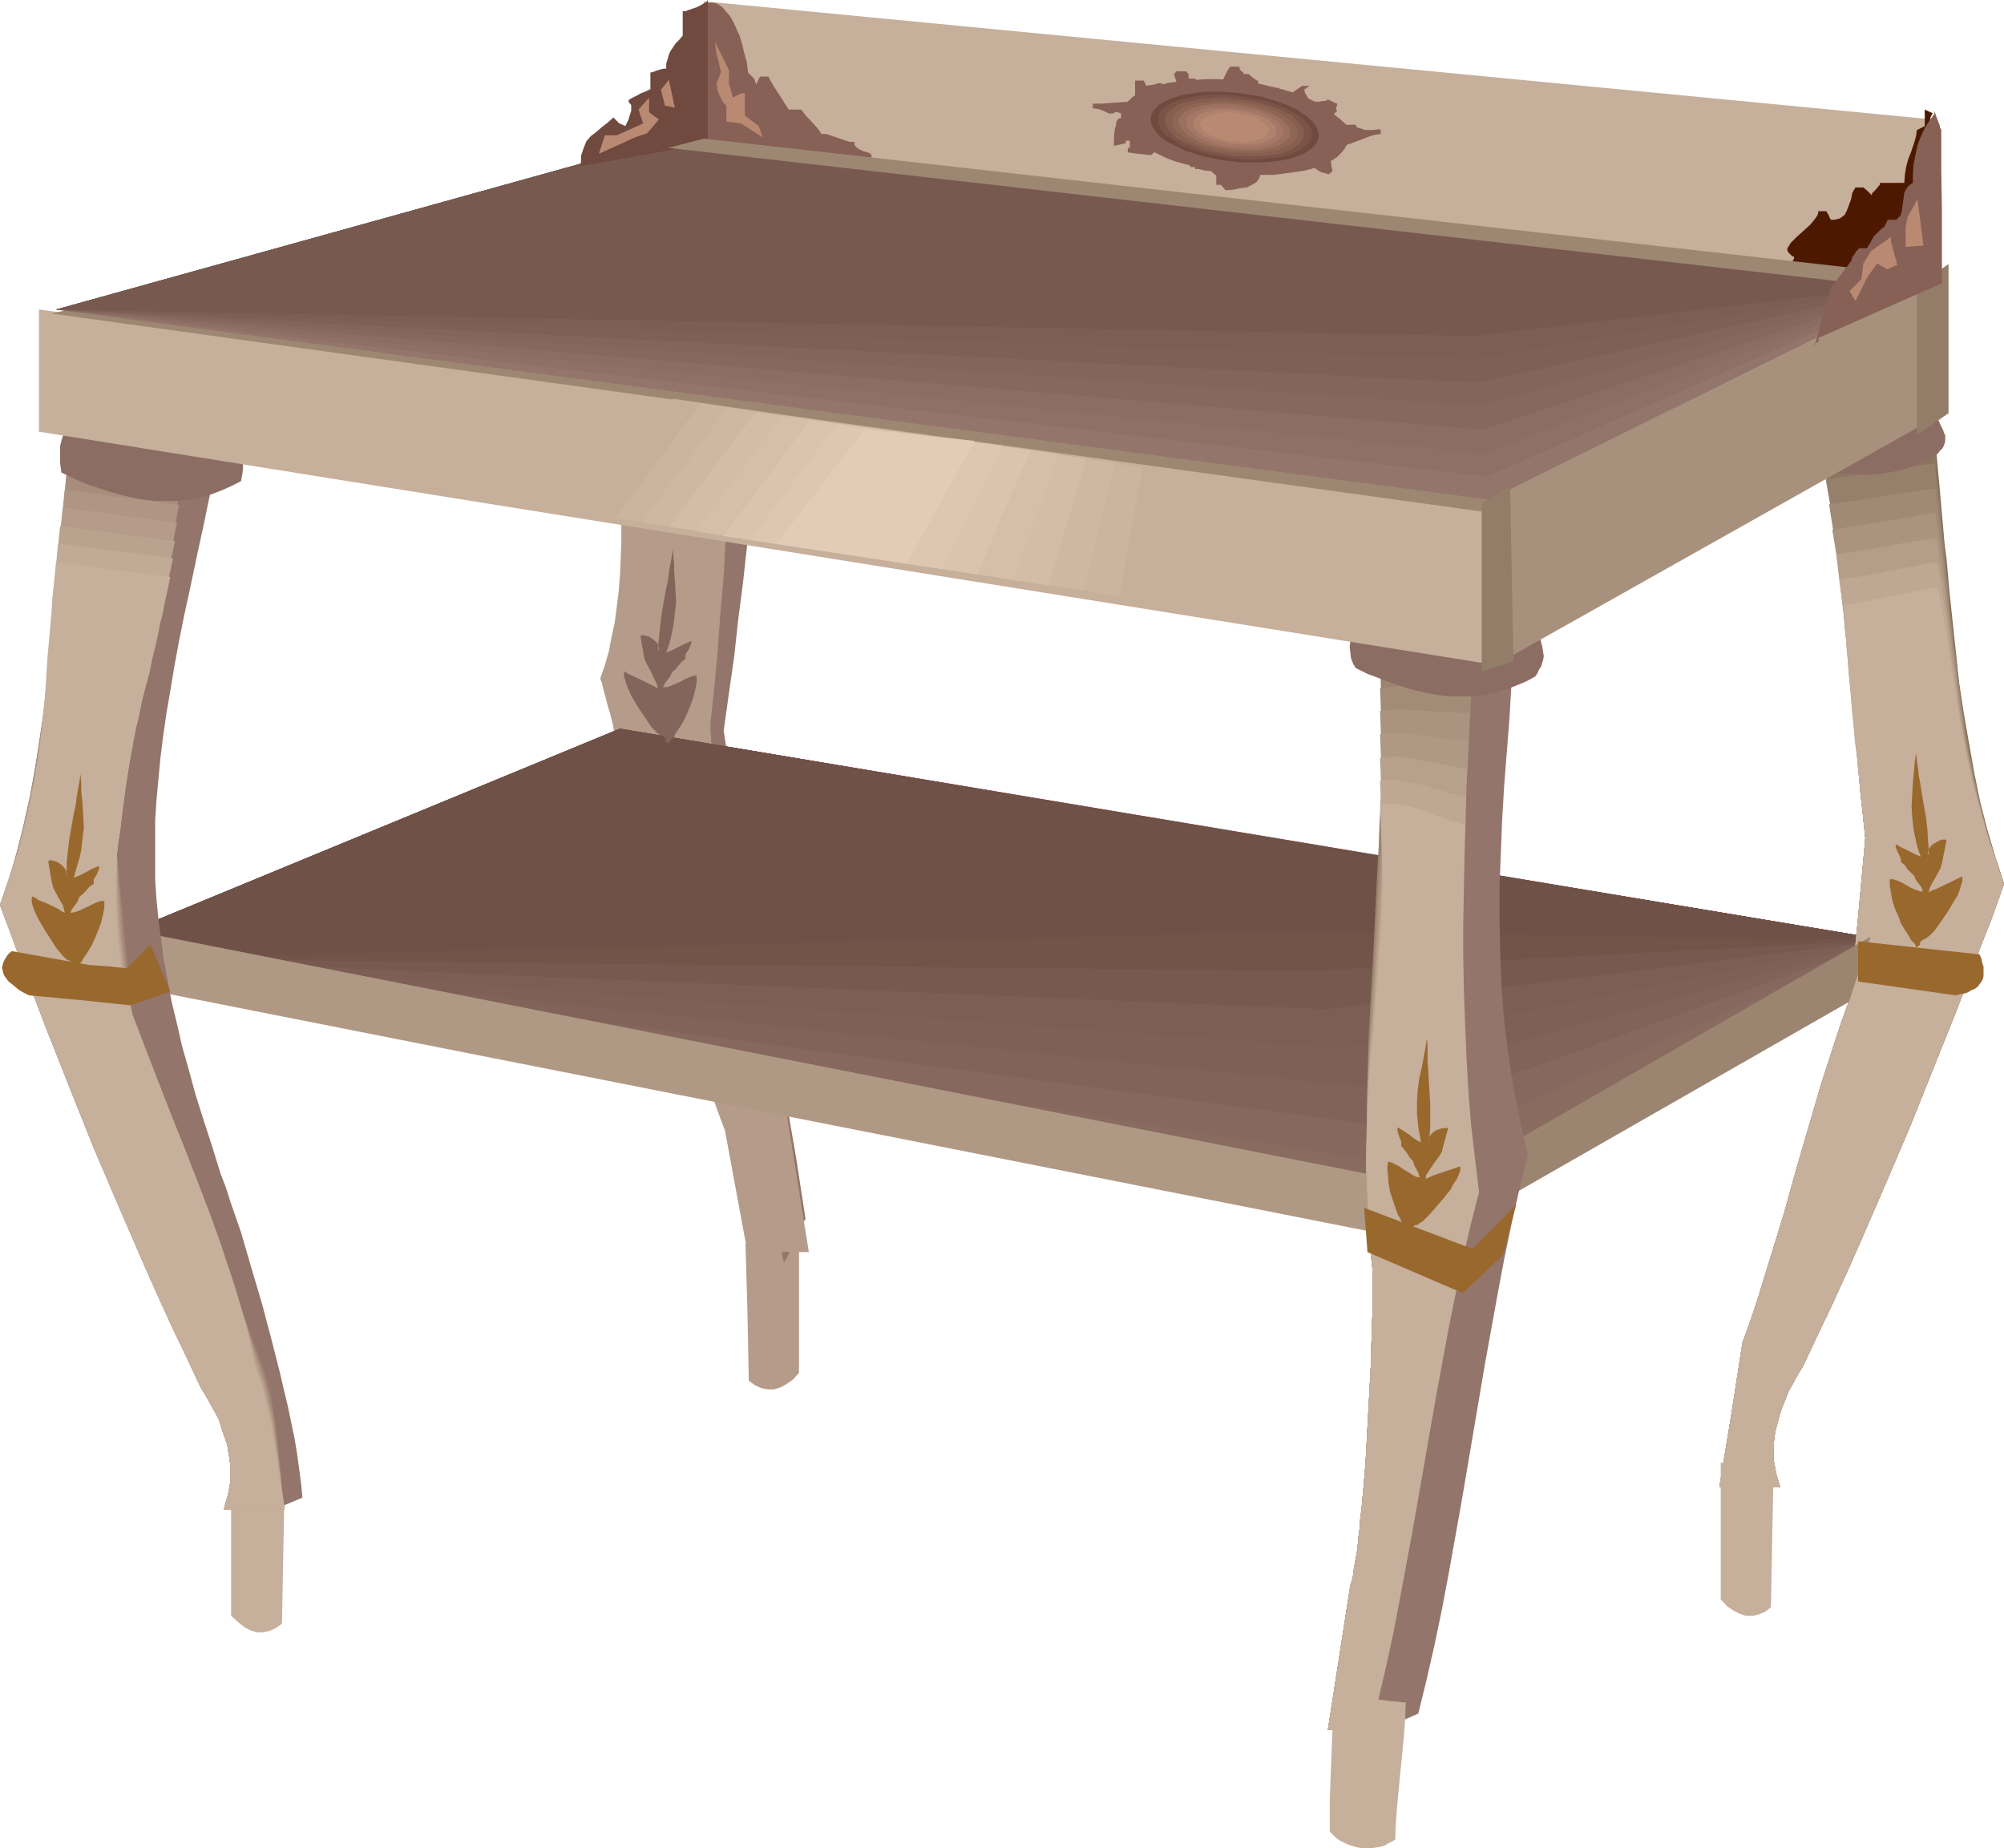
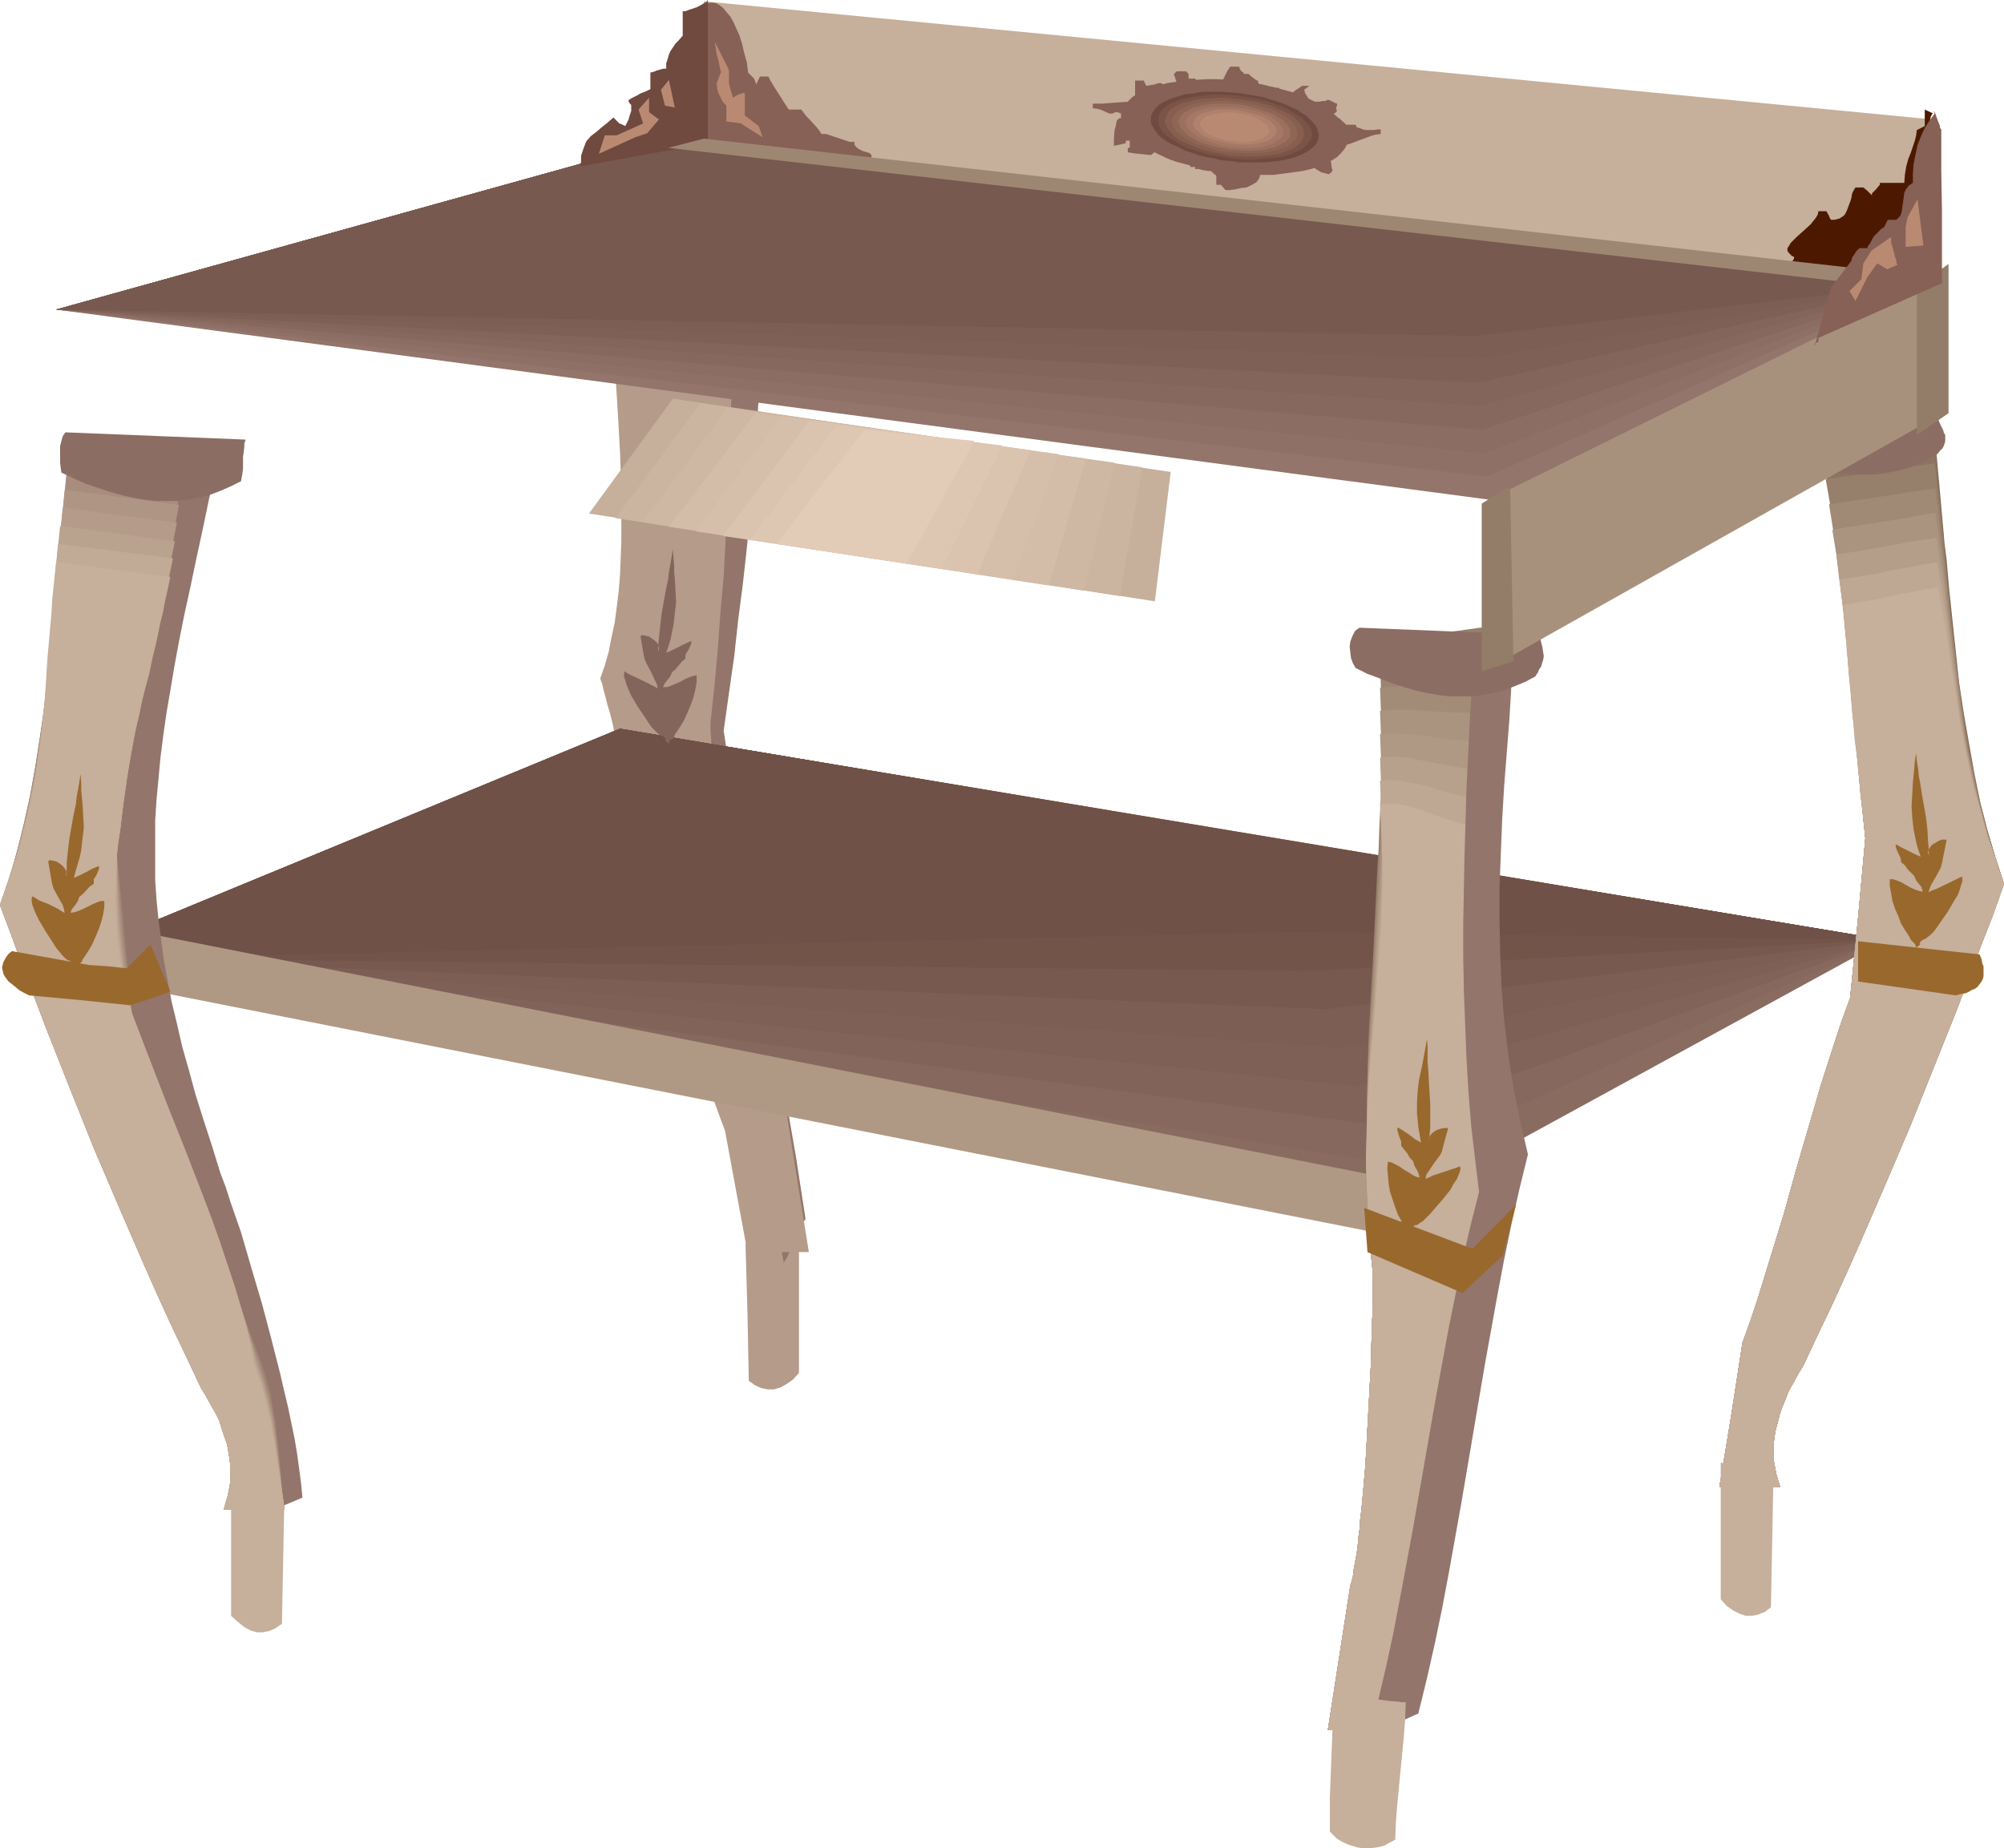
<svg xmlns="http://www.w3.org/2000/svg" xmlns:ns1="http://sodipodi.sourceforge.net/DTD/sodipodi-0.dtd" xmlns:ns2="http://www.inkscape.org/namespaces/inkscape" version="1.0" width="129.766mm" height="119.706mm" id="svg94" ns1:docname="Table 27.wmf">
  <ns1:namedview id="namedview94" pagecolor="#ffffff" bordercolor="#000000" borderopacity="0.25" ns2:showpageshadow="2" ns2:pageopacity="0.0" ns2:pagecheckerboard="0" ns2:deskcolor="#d1d1d1" ns2:document-units="mm" />
  <defs id="defs1">
    <pattern id="WMFhbasepattern" patternUnits="userSpaceOnUse" width="6" height="6" x="0" y="0" />
  </defs>
  <path style="fill:#b59b89;fill-opacity:1;fill-rule:evenodd;stroke:none" d="m 195.536,302.483 v 33.609 l -1.454,1.616 -1.616,1.131 -1.454,0.808 -1.616,0.485 h -1.454 l -1.616,-0.323 -1.454,-0.646 -1.616,-1.131 -0.323,-16.805 -0.485,-16.805 z" id="path1" />
-   <path style="fill:#93756b;fill-opacity:1;fill-rule:evenodd;stroke:none" d="m 171.781,36.518 0.323,9.533 0.485,9.21 0.323,9.21 0.323,9.049 0.323,8.887 0.323,8.725 0.162,8.887 v 8.725 8.725 l -0.323,8.725 -0.485,8.725 -0.646,8.887 -0.808,8.887 -0.97,9.049 -1.454,9.049 -1.616,9.372 11.958,64.472 12.12,64.472 0.808,-1.293 0.646,-1.454 1.131,-2.585 1.131,-2.585 0.646,-1.454 0.97,-1.293 -2.262,-14.704 -2.586,-15.027 -5.171,-30.054 -5.333,-30.216 -2.424,-14.866 -2.262,-14.704 1.293,-9.21 1.293,-9.049 0.97,-8.887 1.131,-8.725 0.97,-8.725 0.808,-8.564 0.646,-8.564 0.646,-8.564 0.646,-8.564 0.485,-8.564 0.323,-8.564 0.323,-8.725 v -8.887 -8.887 -9.21 l -0.162,-9.372 h -2.747 -1.293 -1.293 l -3.07,-0.162 -2.747,-0.162 h -1.293 l -1.131,-0.162 -0.808,-0.162 -0.485,-0.162 -0.162,-0.162 v 0 l 0.162,-0.162 z" id="path2" />
+   <path style="fill:#93756b;fill-opacity:1;fill-rule:evenodd;stroke:none" d="m 171.781,36.518 0.323,9.533 0.485,9.21 0.323,9.21 0.323,9.049 0.323,8.887 0.323,8.725 0.162,8.887 v 8.725 8.725 l -0.323,8.725 -0.485,8.725 -0.646,8.887 -0.808,8.887 -0.97,9.049 -1.454,9.049 -1.616,9.372 11.958,64.472 12.12,64.472 0.808,-1.293 0.646,-1.454 1.131,-2.585 1.131,-2.585 0.646,-1.454 0.97,-1.293 -2.262,-14.704 -2.586,-15.027 -5.171,-30.054 -5.333,-30.216 -2.424,-14.866 -2.262,-14.704 1.293,-9.21 1.293,-9.049 0.97,-8.887 1.131,-8.725 0.97,-8.725 0.808,-8.564 0.646,-8.564 0.646,-8.564 0.646,-8.564 0.485,-8.564 0.323,-8.564 0.323,-8.725 v -8.887 -8.887 -9.21 l -0.162,-9.372 h -2.747 -1.293 -1.293 l -3.07,-0.162 -2.747,-0.162 h -1.293 v 0 l 0.162,-0.162 z" id="path2" />
  <path style="fill:#b59b89;fill-opacity:1;fill-rule:evenodd;stroke:none" d="m 149.318,36.195 -0.323,3.393 -0.162,3.393 -0.162,3.716 v 3.716 4.04 3.878 l 0.323,4.201 v 4.04 l 0.646,8.564 0.485,8.887 1.131,17.774 0.485,9.049 0.323,8.725 v 8.725 4.201 l -0.162,4.201 -0.162,4.04 -0.323,4.04 -0.485,3.878 -0.485,3.716 -0.808,3.716 -0.646,3.393 -0.97,3.393 -1.131,3.232 0.485,1.293 0.323,1.454 0.485,1.777 0.485,1.939 0.646,2.101 0.646,2.585 0.485,2.585 0.646,2.747 0.808,3.07 0.646,3.07 0.808,3.393 0.808,3.393 0.808,3.555 0.97,3.716 0.808,3.878 0.97,3.878 1.939,8.079 2.262,8.241 2.262,8.564 2.424,8.564 2.424,8.402 2.747,8.402 2.747,8.079 1.454,4.04 1.454,3.878 5.494,29.731 h 15.029 l -5.656,-35.387 -0.323,-1.131 -0.323,-1.454 -0.646,-1.616 -0.485,-1.939 -0.485,-2.262 -0.646,-2.424 -0.646,-2.585 -0.808,-2.908 -0.646,-2.909 -0.808,-3.232 -0.808,-3.232 -0.808,-3.555 -1.616,-7.11 -1.616,-7.433 -1.454,-7.433 -1.616,-7.433 -1.293,-7.271 -0.646,-3.555 -0.485,-3.393 -0.485,-3.232 -0.485,-3.232 -0.485,-2.909 -0.323,-2.908 -0.162,-2.585 -0.162,-2.424 -0.162,-2.262 v -1.777 l 0.97,-8.887 0.808,-8.887 0.646,-9.049 0.808,-9.049 0.97,-18.097 0.323,-9.049 0.323,-9.049 0.323,-8.887 v -8.564 -8.564 -8.402 l -0.323,-8.079 -0.323,-7.756 -0.485,-7.594 -0.162,-3.716 -0.323,-3.393 z" id="path3" />
  <path style="fill:#896b60;fill-opacity:1;fill-rule:evenodd;stroke:none" d="M 30.058,228.64 29.088,234.619 344.208,294.243 461.529,230.094 151.742,178.388 Z" id="path4" />
  <path style="fill:#87685e;fill-opacity:1;fill-rule:evenodd;stroke:none" d="m 30.058,228.64 -0.485,3.07 -0.485,2.909 155.621,25.207 155.621,25.045 60.6,-27.308 60.6,-27.469 -154.813,-25.692 -154.974,-26.015 z" id="path5" />
  <path style="fill:#826359;fill-opacity:1;fill-rule:evenodd;stroke:none" d="m 30.058,228.64 -0.485,3.07 -0.485,2.909 153.681,20.359 153.52,20.359 62.701,-22.622 62.539,-22.622 -154.813,-25.692 -154.974,-26.015 z" id="path6" />
  <path style="fill:#7f6056;fill-opacity:1;fill-rule:evenodd;stroke:none" d="m 30.058,228.64 -0.485,3.07 -0.485,2.909 303.323,31.347 129.118,-35.871 -154.813,-25.692 -154.974,-26.015 z" id="path7" />
  <path style="fill:#7c5e54;fill-opacity:1;fill-rule:evenodd;stroke:none" d="m 30.058,228.64 -0.485,3.07 -0.485,2.909 299.444,21.975 66.418,-13.25 66.579,-13.25 -154.813,-25.692 -154.974,-26.015 z" id="path8" />
  <path style="fill:#77594f;fill-opacity:1;fill-rule:evenodd;stroke:none" d="m 30.058,228.64 -0.485,3.07 -0.485,2.909 73.851,3.232 73.851,3.07 147.702,6.14 137.037,-16.966 -154.813,-25.692 -154.974,-26.015 z" id="path9" />
  <path style="fill:#725449;fill-opacity:1;fill-rule:evenodd;stroke:none" d="m 30.058,228.64 -0.485,3.07 -0.485,2.909 145.763,1.616 145.763,1.454 70.458,-3.878 70.458,-3.716 -154.813,-25.692 -154.974,-26.015 z" id="path10" />
  <path style="fill:#705147;fill-opacity:1;fill-rule:evenodd;stroke:none" d="m 30.058,228.64 -0.97,5.979 287.486,-6.463 144.955,1.939 -309.787,-51.707 z" id="path11" />
  <path style="fill:#826b56;fill-opacity:1;fill-rule:evenodd;stroke:none" d="m 473.003,101.313 0.646,6.625 0.646,7.11 0.646,7.11 0.646,7.271 0.323,3.716 0.485,3.716 0.646,7.433 1.616,15.189 0.808,7.594 1.131,7.433 1.293,7.433 1.293,7.271 1.454,7.11 1.778,6.948 1.939,6.625 2.101,6.463 -2.747,7.756 -2.909,7.433 -5.656,15.027 -5.818,14.542 -5.818,14.542 -6.141,14.381 -6.302,14.542 -3.232,7.271 -3.394,7.433 -3.555,7.433 -3.555,7.594 -1.293,2.101 -1.131,2.101 -1.131,1.939 -0.808,2.101 -0.808,1.939 -0.646,1.939 -0.485,1.939 -0.485,1.777 -0.323,1.939 -0.162,1.777 v 1.777 1.777 l 0.323,1.616 0.323,1.777 0.485,1.616 0.485,1.616 h -14.867 l 2.909,-17.613 2.747,-17.774 1.939,-5.332 1.778,-5.332 3.232,-10.503 3.232,-10.503 2.909,-10.503 3.07,-10.503 3.07,-10.503 3.394,-10.503 1.778,-5.332 1.939,-5.332 1.939,-19.552 1.778,-19.552 -1.293,-12.603 -1.131,-12.603 -1.131,-12.603 -1.131,-12.442 -1.293,-12.442 -1.454,-12.603 -1.778,-12.442 -0.97,-6.14 -1.293,-6.302 14.059,-1.939 z" id="path12" />
  <path style="fill:#8c7560;fill-opacity:1;fill-rule:evenodd;stroke:none" d="m 473.326,107.291 0.646,6.463 0.646,6.786 1.293,13.735 1.293,13.896 1.616,14.058 0.808,6.948 1.131,7.11 1.131,6.948 1.293,6.786 1.454,6.786 1.778,6.625 1.939,6.463 2.101,6.463 -2.747,7.756 -2.909,7.433 -5.656,15.027 -5.818,14.542 -5.818,14.542 -6.141,14.381 -6.302,14.542 -3.232,7.271 -3.394,7.433 -3.555,7.433 -3.555,7.594 -1.293,2.101 -1.131,2.101 -1.131,1.939 -0.808,2.101 -0.808,1.939 -0.646,1.939 -0.485,1.939 -0.485,1.777 -0.323,1.939 -0.162,1.777 v 1.777 1.777 l 0.323,1.616 0.323,1.777 0.485,1.616 0.485,1.616 h -14.867 l 2.909,-17.613 2.747,-17.774 1.939,-5.332 1.778,-5.332 3.232,-10.503 3.232,-10.503 2.909,-10.503 3.07,-10.503 3.07,-10.503 3.394,-10.503 1.778,-5.332 1.939,-5.332 1.939,-19.552 1.778,-19.552 -0.646,-6.302 -0.646,-6.14 -1.131,-12.28 -0.97,-11.796 -1.131,-11.796 -1.131,-11.634 -1.293,-11.472 -1.616,-11.311 -0.97,-5.655 -0.97,-5.655 6.787,-0.97 6.787,-0.97 6.787,-0.97 z" id="path13" />
  <path style="fill:#967f6b;fill-opacity:1;fill-rule:evenodd;stroke:none" d="m 473.487,113.431 1.454,12.765 1.293,12.765 1.293,12.927 1.616,13.088 0.808,6.463 0.97,6.463 1.131,6.463 1.293,6.463 1.454,6.463 1.616,6.302 1.939,6.463 2.101,6.302 -2.747,7.756 -2.909,7.433 -5.656,15.027 -5.818,14.542 -5.818,14.542 -6.141,14.381 -6.302,14.542 -3.232,7.271 -3.394,7.433 -3.555,7.433 -3.555,7.594 -1.293,2.101 -1.131,2.101 -1.131,1.939 -0.808,2.101 -0.808,1.939 -0.646,1.939 -0.485,1.939 -0.485,1.777 -0.323,1.939 -0.162,1.777 v 1.777 1.777 l 0.323,1.616 0.323,1.777 0.485,1.616 0.485,1.616 h -14.867 l 2.909,-17.613 2.747,-17.774 1.939,-5.332 1.778,-5.332 3.232,-10.503 3.232,-10.503 2.909,-10.503 3.07,-10.503 3.07,-10.503 3.394,-10.503 1.778,-5.332 1.939,-5.332 1.939,-19.552 1.778,-19.552 -0.646,-6.302 -0.646,-6.14 -0.485,-5.817 -0.646,-5.817 -0.485,-5.817 -0.485,-5.494 -0.97,-10.988 -0.97,-10.664 -1.293,-10.503 -1.293,-10.18 -1.778,-10.18 3.394,-0.485 3.394,-0.485 13.09,-1.939 3.232,-0.485 z" id="path14" />
  <path style="fill:#a08975;fill-opacity:1;fill-rule:evenodd;stroke:none" d="m 473.649,119.571 0.808,6.14 0.646,5.979 1.454,12.119 1.293,11.957 1.454,11.957 0.808,5.979 0.808,5.979 1.131,5.979 1.293,5.979 1.454,6.14 1.616,6.14 1.939,6.14 2.101,6.302 -2.747,7.756 -2.909,7.433 -5.656,15.027 -5.818,14.542 -5.818,14.542 -6.141,14.381 -6.302,14.542 -3.232,7.271 -3.394,7.433 -3.555,7.433 -3.555,7.594 -1.293,2.101 -1.131,2.101 -1.131,1.939 -0.808,2.101 -0.808,1.939 -0.646,1.939 -0.485,1.939 -0.485,1.777 -0.323,1.939 -0.162,1.777 v 1.777 1.777 l 0.323,1.616 0.323,1.777 0.485,1.616 0.485,1.616 h -14.867 l 2.909,-17.613 2.747,-17.774 1.939,-5.332 1.778,-5.332 3.232,-10.503 3.232,-10.503 2.909,-10.503 3.07,-10.503 3.07,-10.503 3.394,-10.503 1.778,-5.332 1.939,-5.332 1.939,-19.552 1.778,-19.552 -0.646,-6.302 -0.646,-5.979 -0.485,-5.655 -0.485,-5.655 -0.646,-5.494 -0.485,-5.171 -0.323,-5.171 -0.485,-5.009 -0.485,-5.009 -0.485,-4.686 -1.131,-9.372 -1.131,-9.21 -1.454,-9.049 3.394,-0.485 3.232,-0.485 6.464,-0.97 6.141,-0.97 3.394,-0.485 z" id="path15" />
  <path style="fill:#aa937f;fill-opacity:1;fill-rule:evenodd;stroke:none" d="m 473.649,125.55 0.97,5.979 0.808,5.817 0.646,5.655 0.646,5.655 0.646,5.494 0.646,5.332 1.454,10.988 0.808,5.332 0.808,5.494 1.131,5.655 1.131,5.494 1.454,5.817 1.616,5.817 1.939,5.979 2.101,6.302 -2.747,7.756 -2.909,7.433 -5.656,15.027 -5.818,14.542 -5.818,14.542 -6.141,14.381 -6.302,14.542 -3.232,7.271 -3.394,7.433 -3.555,7.433 -3.555,7.594 -1.293,2.101 -1.131,2.101 -1.131,1.939 -0.808,2.101 -0.808,1.939 -0.646,1.939 -0.485,1.939 -0.485,1.777 -0.323,1.939 -0.162,1.777 v 1.777 1.777 l 0.323,1.616 0.323,1.777 0.485,1.616 0.485,1.616 h -14.867 l 2.909,-17.613 2.747,-17.774 1.939,-5.332 1.778,-5.332 3.232,-10.503 3.232,-10.503 2.909,-10.503 3.07,-10.503 3.07,-10.503 3.394,-10.503 1.778,-5.332 1.939,-5.332 1.939,-19.552 1.778,-19.552 -0.646,-6.14 -0.646,-5.979 -0.485,-5.494 -0.485,-5.494 -0.485,-5.171 -0.485,-5.009 -0.485,-4.686 -0.323,-4.524 -0.485,-4.524 -0.485,-4.363 -0.323,-4.201 -0.485,-4.04 -0.97,-8.079 -1.293,-7.756 3.394,-0.646 3.232,-0.485 6.141,-0.97 5.979,-0.969 3.232,-0.646 z" id="path16" />
  <path style="fill:#b59e89;fill-opacity:1;fill-rule:evenodd;stroke:none" d="m 473.972,131.69 0.808,5.655 0.97,5.494 0.646,5.332 0.646,5.171 0.646,5.009 0.646,5.009 1.293,9.857 0.808,4.847 0.808,5.009 1.131,5.009 1.131,5.332 1.454,5.332 1.454,5.655 1.939,5.817 0.97,3.07 1.131,3.07 -2.747,7.756 -2.909,7.433 -5.656,15.027 -5.818,14.542 -5.818,14.542 -6.141,14.381 -6.302,14.542 -3.232,7.271 -3.394,7.433 -3.555,7.433 -3.555,7.594 -1.293,2.101 -1.131,2.101 -1.131,1.939 -0.808,2.101 -0.808,1.939 -0.646,1.939 -0.485,1.939 -0.485,1.777 -0.323,1.939 -0.162,1.777 v 1.777 1.777 l 0.323,1.616 0.323,1.777 0.485,1.616 0.485,1.616 h -14.867 l 2.909,-17.613 2.747,-17.774 1.939,-5.332 1.778,-5.332 3.232,-10.503 3.232,-10.503 2.909,-10.503 3.07,-10.503 3.07,-10.503 3.394,-10.503 1.778,-5.332 1.939,-5.332 1.939,-19.552 1.778,-19.552 -0.323,-3.232 -0.323,-2.909 -0.646,-5.817 -0.485,-5.494 -0.485,-5.009 -0.485,-5.009 -0.485,-4.524 -0.323,-4.524 -0.485,-4.04 -0.323,-4.04 -0.323,-3.878 -0.323,-3.716 -0.323,-3.555 -0.97,-6.948 -0.808,-6.786 3.394,-0.485 3.07,-0.485 11.635,-2.101 3.07,-0.485 z" id="path17" />
  <path style="fill:#bfa893;fill-opacity:1;fill-rule:evenodd;stroke:none" d="m 474.134,137.669 0.485,2.909 0.485,2.585 0.808,5.332 0.808,4.847 0.485,4.847 0.646,4.524 0.646,4.363 0.646,4.363 0.646,4.524 0.808,4.363 0.808,4.524 0.97,4.524 1.131,4.847 1.454,5.009 0.646,2.585 0.808,2.747 0.97,2.747 0.97,2.908 0.97,3.07 1.131,3.07 -2.747,7.756 -2.909,7.433 -5.656,15.027 -5.818,14.542 -5.818,14.542 -6.141,14.381 -6.302,14.542 -3.232,7.271 -3.394,7.433 -3.555,7.433 -3.555,7.594 -1.293,2.101 -1.131,2.101 -1.131,1.939 -0.808,2.101 -0.808,1.939 -0.646,1.939 -0.485,1.939 -0.485,1.777 -0.323,1.939 -0.162,1.777 v 1.777 1.777 l 0.323,1.616 0.323,1.777 0.485,1.616 0.485,1.616 h -14.867 l 2.909,-17.613 2.747,-17.774 1.939,-5.332 1.778,-5.332 3.232,-10.503 3.232,-10.503 2.909,-10.503 3.07,-10.503 3.07,-10.503 3.394,-10.503 1.778,-5.332 1.939,-5.332 1.939,-19.552 1.778,-19.552 -0.323,-3.07 -0.323,-3.07 -0.323,-2.908 -0.323,-2.747 -0.162,-2.747 -0.323,-2.585 -0.485,-4.847 -0.485,-4.686 -0.485,-4.201 -0.323,-4.04 -0.323,-3.878 -0.323,-3.555 -0.162,-3.393 -0.323,-3.07 -0.323,-3.07 -0.646,-5.817 -0.646,-5.655 3.394,-0.485 2.909,-0.485 2.909,-0.485 2.747,-0.646 2.747,-0.485 2.909,-0.485 2.909,-0.646 z" id="path18" />
  <path style="fill:#c6af9b;fill-opacity:1;fill-rule:evenodd;stroke:none" d="m 474.295,143.809 0.485,2.747 0.485,2.585 0.485,2.585 0.485,2.424 0.646,4.524 0.646,4.201 0.646,4.201 0.646,3.878 1.131,7.594 0.808,3.878 0.808,4.04 0.97,4.201 1.131,4.363 0.646,2.262 0.646,2.424 0.808,2.585 0.646,2.424 0.97,2.747 0.97,2.747 0.97,3.07 1.131,3.07 -2.747,7.756 -2.909,7.433 -5.656,15.027 -5.818,14.542 -5.818,14.542 -6.141,14.381 -6.302,14.542 -3.232,7.271 -3.394,7.433 -3.555,7.433 -3.555,7.594 -1.293,2.101 -1.131,2.101 -1.131,1.939 -0.808,2.101 -0.808,1.939 -0.646,1.939 -0.485,1.939 -0.485,1.777 -0.323,1.939 -0.162,1.777 v 1.777 1.777 l 0.323,1.616 0.323,1.777 0.485,1.616 0.485,1.616 h -14.867 l 2.909,-17.613 2.747,-17.774 1.939,-5.332 1.778,-5.332 3.232,-10.503 3.232,-10.503 2.909,-10.503 3.07,-10.503 3.07,-10.503 3.394,-10.503 1.778,-5.332 1.939,-5.332 1.939,-19.552 1.778,-19.552 -0.323,-3.07 -0.323,-3.07 -0.323,-2.747 -0.323,-2.747 -0.162,-2.585 -0.323,-2.585 -0.162,-2.424 -0.323,-2.262 -0.323,-2.262 -0.162,-2.101 -0.323,-4.04 -0.323,-3.555 -0.323,-3.393 -0.323,-3.07 -0.162,-2.908 -0.323,-2.585 -0.162,-2.585 -0.162,-2.424 -0.162,-2.262 -0.323,-4.524 1.616,-0.162 1.616,-0.323 2.909,-0.485 2.747,-0.485 2.586,-0.646 2.586,-0.485 2.747,-0.485 3.07,-0.646 1.454,-0.162 z" id="path19" />
-   <path style="fill:#9b8470;fill-opacity:1;fill-rule:evenodd;stroke:none" d="m 342.107,295.859 115.705,-66.572 -5.333,15.997 -109.241,62.533 z" id="path20" />
  <path style="fill:#c6af9b;fill-opacity:1;fill-rule:evenodd;stroke:none" d="m 56.56,361.946 v 33.609 l 1.616,1.454 1.616,1.293 1.454,0.808 1.616,0.485 h 1.454 l 1.616,-0.323 1.454,-0.646 1.616,-1.131 0.323,-16.805 0.323,-16.805 -6.464,-0.97 z" id="path21" />
  <path style="fill:#af9984;fill-opacity:1;fill-rule:evenodd;stroke:none" d="m 30.219,227.347 313.019,61.725 -1.131,13.735 -311.403,-61.563 v -0.646 l 0.162,-0.646 v -0.97 -0.97 l 0.162,-1.131 v -5.171 l -0.162,-1.131 v -0.97 l -0.162,-0.969 -0.162,-0.646 -0.162,-0.485 z" id="path22" />
  <path style="fill:#967f6b;fill-opacity:1;fill-rule:evenodd;stroke:none" d="m 365.7,153.181 0.323,3.393 0.162,3.555 0.162,3.555 v 3.878 3.878 4.04 l -0.323,4.04 v 4.201 l -0.646,8.564 -0.485,8.725 -1.131,17.774 -0.485,9.049 -0.323,8.725 v 8.725 4.201 l 0.162,4.201 0.162,4.04 0.485,4.04 0.323,3.878 0.646,3.716 0.646,3.716 0.808,3.393 0.808,3.393 1.131,3.232 -0.323,1.131 -0.485,1.616 -0.323,1.616 -0.323,2.101 -0.323,2.101 -0.485,2.585 -0.323,2.585 -0.485,2.747 -0.323,3.07 -0.485,3.07 -0.323,3.393 -0.646,3.393 -0.323,3.555 -0.646,3.716 -0.485,3.878 -0.646,3.878 -1.293,8.079 -1.454,8.402 -1.616,8.402 -1.778,8.564 -1.939,8.402 -2.424,8.402 -1.131,4.04 -1.293,4.04 -1.454,4.04 -1.293,3.878 -5.656,29.731 h -14.867 l 5.494,-35.387 0.323,-0.969 0.323,-1.293 0.162,-1.454 0.323,-1.777 0.323,-1.777 0.323,-1.939 0.162,-2.262 0.323,-2.262 0.162,-2.424 0.323,-2.585 0.485,-5.332 0.485,-5.655 0.323,-5.979 0.646,-11.957 0.323,-5.979 0.162,-5.655 0.162,-5.494 0.162,-2.585 v -9.049 l -0.162,-1.939 -0.485,-4.363 -0.323,-4.524 -0.162,-4.524 -0.162,-4.686 -0.323,-9.372 0.162,-9.857 0.162,-9.857 0.323,-10.018 1.131,-20.198 0.97,-20.036 0.323,-4.847 0.162,-5.009 0.485,-9.695 0.162,-9.372 0.162,-4.686 v -4.524 l -0.162,-4.363 -0.162,-4.524 -0.162,-4.201 -0.162,-4.201 13.898,-1.777 z" id="path23" />
  <path style="fill:#9b8470;fill-opacity:1;fill-rule:evenodd;stroke:none" d="m 365.539,160.129 0.323,3.393 0.162,3.555 0.162,3.555 v 3.555 3.716 l -0.162,3.878 -0.323,7.756 -0.162,4.04 -0.162,4.04 -0.646,8.079 -1.131,16.643 -0.323,8.241 -0.323,8.241 v 8.079 3.878 l 0.162,4.04 0.162,3.878 0.323,3.716 0.485,3.555 0.646,3.716 0.646,3.393 0.808,3.555 0.808,3.232 1.131,3.232 -0.323,1.131 -0.485,1.616 -0.323,1.616 -0.323,2.101 -0.323,2.101 -0.485,2.585 -0.323,2.585 -0.485,2.747 -0.323,3.07 -0.485,3.07 -0.323,3.393 -0.646,3.393 -0.323,3.555 -0.646,3.716 -0.485,3.878 -0.646,3.878 -1.293,8.079 -1.454,8.402 -1.616,8.402 -1.778,8.564 -1.939,8.402 -2.424,8.402 -1.131,4.04 -1.293,4.04 -1.454,4.04 -1.293,3.878 -5.656,29.731 h -14.867 l 5.494,-35.387 0.323,-0.969 0.323,-1.293 0.162,-1.454 0.323,-1.777 0.323,-1.777 0.323,-1.939 0.162,-2.262 0.323,-2.262 0.162,-2.424 0.323,-2.585 0.485,-5.332 0.485,-5.655 0.323,-5.979 0.646,-11.957 0.323,-5.979 0.162,-5.655 0.162,-5.494 0.162,-2.585 v -9.049 l -0.162,-1.939 -0.485,-4.363 -0.323,-4.363 -0.323,-9.049 -0.323,-9.21 0.162,-9.372 0.162,-9.533 0.323,-9.533 1.131,-19.067 0.485,-9.533 0.485,-9.372 0.485,-9.533 0.485,-9.21 0.162,-9.049 0.162,-8.887 -0.323,-8.564 -0.162,-4.363 -0.162,-4.04 6.949,-0.808 6.949,-0.485 6.949,-0.485 3.394,-0.323 z" id="path24" />
  <path style="fill:#a38c77;fill-opacity:1;fill-rule:evenodd;stroke:none" d="m 365.377,167.238 0.323,3.232 0.162,3.393 0.162,3.555 v 3.555 7.11 l -0.323,7.433 -0.485,7.433 -0.485,7.594 -1.131,15.35 -0.485,7.594 -0.162,7.594 -0.162,7.433 0.162,3.716 0.162,3.716 0.162,3.555 0.323,3.555 0.485,3.393 0.646,3.555 0.646,3.393 0.808,3.232 0.808,3.232 1.131,3.232 -0.323,1.131 -0.485,1.616 -0.323,1.616 -0.323,2.101 -0.323,2.101 -0.485,2.585 -0.323,2.585 -0.485,2.747 -0.323,3.07 -0.485,3.07 -0.323,3.393 -0.646,3.393 -0.323,3.555 -0.646,3.716 -0.485,3.878 -0.646,3.878 -1.293,8.079 -1.454,8.402 -1.616,8.402 -1.778,8.564 -1.939,8.402 -2.424,8.402 -1.131,4.04 -1.293,4.04 -1.454,4.04 -1.293,3.878 -5.656,29.731 h -14.867 l 5.494,-35.387 0.323,-0.969 0.323,-1.293 0.162,-1.454 0.323,-1.777 0.323,-1.777 0.323,-1.939 0.162,-2.262 0.323,-2.262 0.162,-2.424 0.323,-2.585 0.485,-5.332 0.485,-5.655 0.323,-5.979 0.646,-11.957 0.323,-5.979 0.162,-5.655 0.162,-5.494 0.162,-2.585 v -9.049 l -0.162,-1.939 -0.808,-8.725 -0.323,-8.887 -0.323,-8.887 0.162,-9.049 0.162,-8.887 0.323,-9.049 1.131,-18.097 0.97,-18.097 0.323,-4.363 0.162,-4.524 0.485,-8.725 0.162,-8.725 0.162,-8.564 -0.323,-8.564 -0.323,-8.241 3.394,-0.323 3.555,-0.323 h 6.787 6.949 l 3.394,-0.162 z" id="path25" />
  <path style="fill:#aa937f;fill-opacity:1;fill-rule:evenodd;stroke:none" d="m 365.216,174.187 0.323,3.232 0.162,3.393 0.162,6.786 v 6.786 l -0.323,6.948 -0.485,7.11 -0.485,6.948 -0.97,13.896 -0.485,6.948 -0.323,7.11 v 6.786 l 0.323,6.786 0.162,3.393 0.323,3.393 0.485,3.232 0.646,3.393 0.646,3.232 0.808,3.232 0.808,3.07 1.131,3.232 -0.323,1.131 -0.485,1.616 -0.323,1.616 -0.323,2.101 -0.323,2.101 -0.485,2.585 -0.323,2.585 -0.485,2.747 -0.323,3.07 -0.485,3.07 -0.323,3.393 -0.646,3.393 -0.323,3.555 -0.646,3.716 -0.485,3.878 -0.646,3.878 -1.293,8.079 -1.454,8.402 -1.616,8.402 -1.778,8.564 -1.939,8.402 -2.424,8.402 -1.131,4.04 -1.293,4.04 -1.454,4.04 -1.293,3.878 -5.656,29.731 h -14.867 l 5.494,-35.387 0.323,-0.969 0.323,-1.293 0.162,-1.454 0.323,-1.777 0.323,-1.777 0.323,-1.939 0.162,-2.262 0.323,-2.262 0.162,-2.424 0.323,-2.585 0.485,-5.332 0.485,-5.655 0.323,-5.979 0.646,-11.957 0.323,-5.979 0.162,-5.655 0.162,-5.494 0.162,-2.585 v -9.049 l -0.162,-1.939 -0.808,-8.564 -0.323,-8.725 -0.323,-8.725 0.162,-8.564 0.162,-8.564 0.323,-8.564 1.131,-17.128 0.485,-8.402 0.485,-8.402 0.485,-8.402 0.485,-8.564 0.162,-8.241 0.162,-8.402 -0.323,-8.241 -0.323,-8.241 3.394,-0.323 h 3.394 l 6.949,0.485 6.787,0.323 h 3.394 z" id="path26" />
  <path style="fill:#af9984;fill-opacity:1;fill-rule:evenodd;stroke:none" d="m 365.054,181.135 0.485,6.625 0.162,6.625 v 6.463 l -0.323,6.463 -0.323,6.463 -0.646,6.302 -0.485,6.463 -0.485,6.302 -0.485,6.302 -0.162,6.302 v 6.302 l 0.162,6.302 0.646,6.302 0.485,3.07 0.646,3.232 0.646,3.07 0.808,3.07 0.808,3.07 1.131,3.232 -0.323,1.131 -0.485,1.616 -0.323,1.616 -0.323,2.101 -0.323,2.101 -0.485,2.585 -0.323,2.585 -0.485,2.747 -0.323,3.07 -0.485,3.07 -0.323,3.393 -0.646,3.393 -0.323,3.555 -0.646,3.716 -0.485,3.878 -0.646,3.878 -1.293,8.079 -1.454,8.402 -1.616,8.402 -1.778,8.564 -1.939,8.402 -2.424,8.402 -1.131,4.04 -1.293,4.04 -1.454,4.04 -1.293,3.878 -5.656,29.731 h -14.867 l 5.494,-35.387 0.323,-0.969 0.323,-1.293 0.162,-1.454 0.323,-1.777 0.323,-1.777 0.323,-1.939 0.162,-2.262 0.323,-2.262 0.162,-2.424 0.323,-2.585 0.485,-5.332 0.485,-5.655 0.323,-5.979 0.646,-11.957 0.323,-5.979 0.162,-5.655 0.162,-5.494 0.162,-2.585 v -9.049 l -0.162,-1.939 -0.485,-4.201 -0.323,-4.363 -0.323,-8.564 -0.323,-8.241 0.162,-8.241 0.162,-8.241 0.323,-8.079 1.131,-15.997 0.97,-15.835 0.485,-7.918 0.485,-8.079 0.162,-7.918 0.162,-8.079 -0.323,-8.079 -0.323,-8.241 1.616,-0.162 h 1.778 l 3.394,0.162 3.394,0.323 3.394,0.485 3.394,0.485 3.394,0.323 3.555,0.162 h 1.616 z" id="path27" />
  <path style="fill:#b7a08c;fill-opacity:1;fill-rule:evenodd;stroke:none" d="m 364.892,188.083 0.323,3.232 0.162,3.393 0.323,6.14 -0.162,6.302 -0.323,5.979 -0.323,5.817 -0.485,5.817 -0.485,5.817 -0.646,5.655 -0.323,5.655 -0.162,5.817 v 5.655 l 0.162,5.817 0.323,2.908 0.323,2.909 0.485,2.908 0.485,2.909 0.808,3.07 0.808,3.07 0.808,2.909 1.131,3.232 -0.323,1.131 -0.485,1.616 -0.323,1.616 -0.323,2.101 -0.323,2.101 -0.485,2.585 -0.323,2.585 -0.485,2.747 -0.323,3.07 -0.485,3.07 -0.323,3.393 -0.646,3.393 -0.323,3.555 -0.646,3.716 -0.485,3.878 -0.646,3.878 -1.293,8.079 -1.454,8.402 -1.616,8.402 -1.778,8.564 -1.939,8.402 -2.424,8.402 -1.131,4.04 -1.293,4.04 -1.454,4.04 -1.293,3.878 -5.656,29.731 h -14.867 l 5.494,-35.387 0.323,-0.969 0.323,-1.293 0.162,-1.454 0.323,-1.777 0.323,-1.777 0.323,-1.939 0.162,-2.262 0.323,-2.262 0.162,-2.424 0.323,-2.585 0.485,-5.332 0.485,-5.655 0.323,-5.979 0.646,-11.957 0.323,-5.979 0.162,-5.655 0.162,-5.494 0.162,-2.585 v -9.049 l -0.162,-1.939 -0.485,-4.201 -0.323,-4.363 -0.162,-4.201 -0.162,-4.04 -0.323,-8.079 0.162,-7.918 0.162,-7.756 0.323,-7.594 1.131,-14.866 0.97,-14.866 0.485,-7.594 0.485,-7.433 0.162,-7.594 0.162,-7.756 -0.323,-7.918 -0.323,-8.079 1.616,-0.162 1.778,-0.162 1.778,0.162 1.616,0.162 3.394,0.646 3.394,0.646 3.394,0.646 3.232,0.646 1.778,0.162 h 1.616 1.778 z" id="path28" />
  <path style="fill:#bfa893;fill-opacity:1;fill-rule:evenodd;stroke:none" d="m 364.731,195.031 0.323,3.232 0.162,3.232 0.162,3.07 v 3.07 5.817 l -0.323,5.494 -0.323,5.332 -0.485,5.332 -0.485,5.171 -0.485,5.009 -0.323,5.009 -0.323,5.009 v 5.171 l 0.323,5.171 0.323,2.747 0.323,2.747 0.485,2.747 0.485,2.747 0.808,2.909 0.808,2.908 0.808,3.07 1.131,3.07 -0.323,1.131 -0.485,1.616 -0.323,1.616 -0.323,2.101 -0.323,2.101 -0.485,2.585 -0.323,2.585 -0.485,2.747 -0.323,3.07 -0.485,3.07 -0.323,3.393 -0.646,3.393 -0.323,3.555 -0.646,3.716 -0.485,3.878 -0.646,3.878 -1.293,8.079 -1.454,8.402 -1.616,8.402 -1.778,8.564 -1.939,8.402 -2.424,8.402 -1.131,4.04 -1.293,4.04 -1.454,4.04 -1.293,3.878 -5.656,29.731 h -14.867 l 5.494,-35.387 0.323,-0.969 0.323,-1.293 0.162,-1.454 0.323,-1.777 0.323,-1.777 0.323,-1.939 0.162,-2.262 0.323,-2.262 0.162,-2.424 0.323,-2.585 0.485,-5.332 0.485,-5.655 0.323,-5.979 0.646,-11.957 0.323,-5.979 0.162,-5.655 0.162,-5.494 0.162,-2.585 v -9.049 l -0.162,-1.939 -0.485,-4.201 -0.323,-4.201 -0.162,-4.04 -0.162,-4.04 -0.162,-4.04 -0.162,-3.878 0.162,-7.433 0.162,-7.271 0.323,-7.271 0.485,-6.948 0.646,-6.948 0.97,-13.735 0.485,-6.948 0.485,-7.11 0.162,-7.271 0.162,-7.433 -0.162,-3.878 -0.162,-3.878 -0.162,-4.04 -0.162,-4.04 1.616,-0.162 h 1.778 l 1.778,0.162 1.616,0.323 3.394,0.646 3.394,0.97 3.232,0.97 3.394,0.808 1.616,0.162 1.778,0.162 h 1.616 z" id="path29" />
  <path style="fill:#c6af9b;fill-opacity:1;fill-rule:evenodd;stroke:none" d="m 364.569,201.979 0.323,3.393 0.162,3.07 0.162,2.908 0.162,2.909 v 2.747 l -0.162,2.747 -0.162,2.585 v 2.585 l -0.485,4.847 -0.485,4.686 -0.485,4.363 -0.323,4.524 -0.485,4.363 -0.162,4.363 v 4.524 l 0.162,2.424 0.162,2.262 0.323,2.424 0.323,2.585 0.485,2.424 0.485,2.747 0.808,2.747 0.808,2.747 0.808,3.07 1.131,3.07 -0.323,1.131 -0.485,1.616 -0.323,1.616 -0.323,2.101 -0.323,2.101 -0.485,2.585 -0.323,2.585 -0.485,2.747 -0.323,3.07 -0.485,3.07 -0.323,3.393 -0.646,3.393 -0.323,3.555 -0.646,3.716 -0.485,3.878 -0.646,3.878 -1.293,8.079 -1.454,8.402 -1.616,8.402 -1.778,8.564 -1.939,8.402 -2.424,8.402 -1.131,4.04 -1.293,4.04 -1.454,4.04 -1.293,3.878 -5.656,29.731 h -14.867 l 5.494,-35.387 0.323,-0.969 0.323,-1.293 0.162,-1.454 0.323,-1.777 0.323,-1.777 0.323,-1.939 0.162,-2.262 0.323,-2.262 0.162,-2.424 0.323,-2.585 0.485,-5.332 0.485,-5.655 0.323,-5.979 0.646,-11.957 0.323,-5.979 0.162,-5.655 0.162,-5.494 0.162,-2.585 v -9.049 l -0.162,-1.939 -0.485,-4.201 -0.323,-4.201 -0.162,-4.04 -0.162,-3.878 -0.162,-3.878 -0.162,-3.716 v -3.555 l 0.162,-3.555 0.162,-6.948 0.323,-6.625 0.485,-6.463 0.646,-6.302 0.97,-12.765 0.485,-6.463 0.485,-6.625 0.162,-6.948 0.162,-3.555 v -3.555 l -0.162,-3.716 -0.162,-3.878 -0.162,-4.04 -0.162,-4.04 h 1.616 1.778 l 1.778,0.162 1.616,0.323 3.394,0.97 3.232,1.293 3.232,1.131 3.394,0.97 1.616,0.323 1.616,0.162 h 1.778 z" id="path30" />
  <path style="fill:#93756b;fill-opacity:1;fill-rule:evenodd;stroke:none" d="m 360.691,160.129 -0.97,16.32 -0.808,16.32 -0.485,16.643 -0.323,16.643 v 8.241 l 0.162,8.241 0.323,8.402 0.323,8.241 0.485,8.241 0.646,8.079 0.97,8.241 0.97,8.079 -2.101,8.241 -1.939,8.402 -3.394,16.643 -3.07,16.643 -5.818,33.286 -3.07,16.481 -1.616,8.402 -1.778,8.241 -1.939,8.241 -2.101,8.402 11.958,-5.332 2.101,-8.564 1.939,-8.564 1.778,-8.564 1.616,-8.564 3.07,-17.128 2.909,-17.128 2.909,-17.128 3.07,-16.966 1.616,-8.564 1.778,-8.564 1.939,-8.564 2.101,-8.564 -0.97,-4.201 -0.97,-4.201 -1.616,-8.079 -1.293,-8.241 -0.97,-8.079 -0.646,-8.241 -0.323,-8.079 -0.162,-8.241 v -8.241 l 0.323,-8.079 0.323,-8.241 0.485,-8.241 0.646,-8.241 0.646,-8.241 0.485,-8.241 1.454,-16.805 -5.333,4.686 z" id="path31" />
  <path style="fill:#93756b;fill-opacity:1;fill-rule:evenodd;stroke:none" d="m 53.005,113.754 -0.808,4.201 -0.97,3.878 -0.808,3.878 -0.808,3.878 -0.808,3.716 -0.808,3.716 -1.454,6.948 -1.454,6.625 -1.293,6.463 -1.131,6.14 -0.97,5.817 -0.97,5.655 -0.808,5.655 -0.646,5.171 -0.485,5.171 -0.485,5.171 -0.323,5.009 v 4.847 4.847 4.847 l 0.323,4.847 0.485,4.847 0.646,4.847 0.646,5.009 0.97,5.171 0.97,5.171 1.293,5.332 1.293,5.655 1.616,5.655 1.616,5.979 1.939,6.14 2.101,6.463 2.101,6.786 1.293,3.393 1.131,3.555 1.293,3.716 1.293,3.716 2.586,8.887 2.586,8.725 2.262,8.564 2.101,8.241 0.97,4.201 0.97,4.04 0.808,3.878 0.808,3.878 0.646,3.878 0.485,3.555 0.485,3.716 0.323,3.393 -5.01,2.101 -0.646,-4.04 -0.646,-3.878 -0.808,-4.201 -0.97,-4.04 -1.131,-4.201 -1.131,-4.201 -2.586,-8.564 -2.909,-8.564 -2.909,-8.725 -3.07,-8.887 -3.07,-8.725 -2.586,-8.564 -2.909,-8.402 -5.979,-17.128 -5.979,-16.966 -2.909,-8.402 -2.586,-8.564 -0.162,-7.918 0.162,-7.756 0.323,-7.594 0.646,-7.756 0.808,-7.594 0.808,-7.594 1.131,-7.433 1.293,-7.594 2.747,-15.027 3.07,-15.027 1.616,-7.594 1.454,-7.594 3.232,-15.512 0.97,0.485 1.131,0.323 2.747,0.808 2.747,0.808 1.131,0.323 z" id="path32" />
  <path style="fill:#9b7f70;fill-opacity:1;fill-rule:evenodd;stroke:none" d="m 17.453,106.483 -0.808,6.786 -0.646,6.948 -0.646,7.11 -0.646,7.433 -0.646,7.433 -0.646,7.433 -1.454,15.189 -0.97,7.433 -1.131,7.594 -1.131,7.433 -1.293,7.271 -1.616,7.11 -1.616,6.786 -1.939,6.786 -1.131,3.232 L 0,221.53 l 2.909,7.756 2.747,7.594 5.656,14.866 5.818,14.704 5.818,14.542 6.141,14.381 6.302,14.542 3.232,7.271 3.394,7.433 3.555,7.433 3.555,7.594 1.293,2.101 1.131,2.101 1.131,1.939 0.97,1.939 0.646,2.101 0.646,1.939 0.646,1.777 0.323,1.939 0.323,1.939 0.162,1.777 v 1.777 1.777 l -0.323,1.777 -0.323,1.616 -0.485,1.616 -0.485,1.777 h 14.867 l -0.485,-4.524 -0.485,-4.363 -0.323,-4.201 -0.485,-4.363 -0.485,-4.363 -0.808,-4.363 -0.323,-2.262 -0.646,-2.424 -0.646,-2.262 -0.808,-2.424 -15.998,-42.819 -7.918,-21.491 -7.918,-21.491 -1.778,-19.552 -1.939,-19.552 1.616,-12.442 1.616,-12.442 1.939,-12.28 2.101,-12.28 2.262,-12.28 2.424,-12.28 2.424,-12.442 2.424,-12.28 -13.898,-1.939 z" id="path33" />
  <path style="fill:#a38777;fill-opacity:1;fill-rule:evenodd;stroke:none" d="m 16.806,111.008 -0.646,6.625 -0.646,6.948 -1.131,13.896 -1.293,14.219 -1.454,14.381 -0.97,7.11 -0.97,6.948 -1.131,7.11 -1.293,6.948 -1.454,6.786 -1.778,6.786 -1.778,6.463 L 0,221.53 l 2.909,7.756 2.747,7.594 5.656,14.866 5.818,14.704 5.818,14.542 6.141,14.381 6.302,14.542 3.232,7.271 3.394,7.433 3.555,7.433 3.555,7.594 1.293,2.101 1.131,2.101 1.131,1.939 0.97,1.939 0.646,2.101 0.646,1.939 0.646,1.777 0.323,1.939 0.323,1.939 0.162,1.777 v 1.777 1.777 l -0.323,1.777 -0.323,1.616 -0.485,1.616 -0.485,1.777 h 14.867 l -0.646,-4.524 -0.323,-4.363 -0.97,-8.564 -0.485,-4.363 -0.808,-4.363 -0.485,-2.262 -1.293,-4.686 -0.808,-2.424 -3.717,-10.503 -3.717,-10.664 -7.918,-21.329 -8.08,-21.652 -4.04,-10.826 -4.04,-10.826 -0.97,-9.533 -1.131,-9.695 -0.808,-9.857 -0.808,-10.018 0.808,-6.14 0.646,-6.14 0.97,-5.979 0.808,-5.979 1.778,-11.634 2.101,-11.311 2.101,-11.472 2.262,-11.634 2.424,-11.796 1.131,-6.14 1.293,-6.14 z" id="path34" />
  <path style="fill:#a88c7c;fill-opacity:1;fill-rule:evenodd;stroke:none" d="m 16.322,115.37 -1.293,13.411 -1.131,13.411 -1.131,13.573 -1.454,13.411 -0.808,6.786 -0.97,6.625 -1.131,6.625 -1.131,6.625 -1.454,6.625 -1.778,6.463 -1.778,6.302 L 0,221.53 l 2.909,7.756 2.747,7.594 5.656,14.866 5.818,14.704 5.818,14.542 6.141,14.381 6.302,14.542 3.232,7.271 3.394,7.433 3.555,7.433 3.555,7.594 1.293,2.101 1.131,2.101 1.131,1.939 0.97,1.939 0.646,2.101 0.646,1.939 0.646,1.777 0.323,1.939 0.323,1.939 0.162,1.777 v 1.777 1.777 l -0.323,1.777 -0.323,1.616 -0.485,1.616 -0.485,1.777 h 14.867 l -0.646,-4.524 -0.323,-4.363 -0.485,-4.201 -0.485,-4.363 -0.646,-4.363 -0.808,-4.363 -0.646,-2.262 -0.646,-2.424 -0.646,-2.262 -0.808,-2.424 -3.394,-10.341 -3.717,-10.503 -3.717,-10.664 -4.04,-10.826 -8.242,-21.814 -4.04,-10.826 -4.04,-10.826 -1.293,-9.372 -0.97,-9.695 -0.808,-9.857 -0.646,-10.18 0.808,-6.14 0.646,-5.979 0.808,-5.817 0.808,-5.655 0.97,-5.494 0.808,-5.332 1.939,-10.664 2.101,-10.664 0.97,-5.332 1.131,-5.494 1.131,-5.655 1.131,-5.655 1.293,-5.979 1.131,-6.14 -13.898,-1.777 z" id="path35" />
  <path style="fill:#af9684;fill-opacity:1;fill-rule:evenodd;stroke:none" d="m 15.837,119.895 -1.293,13.088 -0.97,12.927 -1.131,12.927 -1.293,12.603 -0.808,6.302 -0.97,6.302 -0.97,6.302 -1.293,6.14 -1.454,6.302 -1.616,6.302 L 2.101,215.229 0,221.53 l 2.909,7.756 2.747,7.594 5.656,14.866 5.818,14.704 5.818,14.542 6.141,14.381 6.302,14.542 3.232,7.271 3.394,7.433 3.555,7.433 3.555,7.594 1.293,2.101 1.131,2.101 1.131,1.939 0.97,1.939 0.646,2.101 0.646,1.939 0.646,1.777 0.323,1.939 0.323,1.939 0.162,1.777 v 1.777 1.777 l -0.323,1.777 -0.323,1.616 -0.485,1.616 -0.485,1.777 h 14.867 l -0.646,-4.524 -0.485,-4.363 -0.97,-8.564 -0.646,-4.363 -0.97,-4.363 -0.485,-2.262 -0.646,-2.424 -0.646,-2.262 -0.808,-2.424 -1.616,-5.009 -1.616,-5.171 -1.616,-5.171 -1.778,-5.171 -3.878,-10.664 -4.04,-10.826 -8.242,-21.975 -4.202,-10.988 -4.04,-10.826 -0.808,-4.524 -0.646,-4.686 -0.485,-4.847 -0.646,-4.686 -0.323,-5.009 -0.323,-5.009 -0.323,-5.171 -0.162,-5.171 0.808,-6.14 0.646,-5.817 0.808,-5.494 0.808,-5.332 0.808,-5.171 0.808,-5.009 1.778,-9.857 2.101,-9.857 0.97,-5.009 1.131,-5.171 0.97,-5.332 1.131,-5.494 1.293,-5.817 1.131,-5.979 z" id="path36" />
  <path style="fill:#b59b89;fill-opacity:1;fill-rule:evenodd;stroke:none" d="m 15.352,124.257 -0.646,6.625 -0.646,6.302 -0.485,6.302 -0.485,6.14 -1.131,12.119 -1.131,11.957 -0.646,5.817 -0.97,5.979 -0.97,5.817 -1.131,5.979 -1.454,5.979 -1.616,5.979 -1.939,6.14 L 0,221.53 l 2.909,7.756 2.747,7.594 5.656,14.866 5.818,14.704 5.818,14.542 6.141,14.381 6.302,14.542 3.232,7.271 3.394,7.433 3.555,7.433 3.555,7.594 1.293,2.101 1.131,2.101 1.131,1.939 0.97,1.939 0.646,2.101 0.646,1.939 0.646,1.777 0.323,1.939 0.323,1.939 0.162,1.777 v 1.777 1.777 l -0.323,1.777 -0.323,1.616 -0.485,1.616 -0.485,1.777 h 14.867 l -0.646,-4.524 -0.485,-4.363 -1.131,-8.564 -0.646,-4.363 -0.97,-4.363 -1.131,-4.686 -0.808,-2.262 -0.808,-2.424 -1.454,-4.847 -1.454,-5.009 -1.616,-5.171 -1.616,-5.332 -1.939,-5.332 -1.939,-5.332 -3.878,-10.826 -4.202,-10.988 -4.202,-11.149 -4.202,-10.988 -2.101,-5.332 -2.101,-5.494 -0.808,-4.363 -0.808,-4.686 -0.646,-4.686 -0.485,-4.848 -0.485,-5.009 -0.162,-5.009 -0.162,-5.171 -0.162,-5.332 0.323,-3.07 0.485,-2.908 0.646,-5.655 0.808,-5.494 0.646,-5.009 0.808,-4.848 0.808,-4.686 1.778,-9.049 1.778,-8.887 0.97,-4.686 1.131,-4.847 0.485,-2.424 0.646,-2.585 0.97,-5.332 1.293,-5.655 0.485,-2.908 0.646,-3.07 z" id="path37" />
  <path style="fill:#baa38e;fill-opacity:1;fill-rule:evenodd;stroke:none" d="m 14.706,128.782 -0.646,6.463 -0.485,6.302 -0.485,5.979 -0.485,5.817 -0.485,5.817 -0.485,5.655 -1.131,11.149 -0.646,5.332 -0.808,5.494 -0.97,5.655 -1.131,5.494 -1.293,5.655 -1.616,5.817 -1.939,5.979 -0.97,3.07 L 0,221.53 l 2.909,7.756 2.747,7.594 5.656,14.866 5.818,14.704 5.818,14.542 6.141,14.381 6.302,14.542 3.232,7.271 3.394,7.433 3.555,7.433 3.555,7.594 1.293,2.101 1.131,2.101 1.131,1.939 0.97,1.939 0.646,2.101 0.646,1.939 0.646,1.777 0.323,1.939 0.323,1.939 0.162,1.777 v 1.777 1.777 l -0.323,1.777 -0.323,1.616 -0.485,1.616 -0.485,1.777 h 14.867 l -0.646,-4.524 -0.485,-4.363 -1.293,-8.564 -0.646,-4.363 -0.97,-4.363 -1.293,-4.686 -0.808,-2.262 -0.808,-2.424 -1.131,-4.686 -1.454,-5.009 -1.454,-5.009 -1.616,-5.171 -1.778,-5.332 -1.939,-5.494 -4.04,-10.826 -4.202,-11.149 -4.363,-11.149 -2.101,-5.494 -2.101,-5.494 -2.101,-5.494 -2.101,-5.494 -0.97,-4.363 -0.808,-4.524 -0.646,-4.686 -0.485,-4.686 -0.485,-5.009 -0.162,-5.171 -0.162,-5.171 v -5.494 l 0.323,-3.07 0.485,-2.908 0.323,-2.909 0.323,-2.585 0.323,-2.585 0.323,-2.585 0.808,-4.847 0.646,-4.524 0.808,-4.201 1.616,-8.241 1.778,-8.241 0.97,-4.201 0.97,-4.524 0.97,-4.686 0.646,-2.585 0.485,-2.585 0.646,-2.585 0.485,-2.909 0.646,-2.747 0.646,-3.07 z" id="path38" />
  <path style="fill:#c1aa96;fill-opacity:1;fill-rule:evenodd;stroke:none" d="m 14.221,133.144 -0.323,3.232 -0.323,3.07 -0.485,6.14 -0.485,5.817 -0.485,5.655 -0.485,5.494 -0.323,5.171 -0.485,5.171 -0.485,5.171 -0.646,5.009 -0.808,5.171 -0.97,5.171 -1.131,5.171 -1.293,5.494 -1.454,5.655 -0.97,2.747 -0.97,3.07 -0.97,2.909 L 0,221.53 l 2.909,7.756 2.747,7.594 5.656,14.866 5.818,14.704 5.818,14.542 6.141,14.381 6.302,14.542 3.232,7.271 3.394,7.433 3.555,7.433 3.555,7.594 1.293,2.101 1.131,2.101 1.131,1.939 0.97,1.939 0.646,2.101 0.646,1.939 0.646,1.777 0.323,1.939 0.323,1.939 0.162,1.777 v 1.777 1.777 l -0.323,1.777 -0.323,1.616 -0.485,1.616 -0.485,1.777 h 14.867 l -1.293,-8.887 -1.293,-8.564 -0.646,-4.363 -1.131,-4.363 -1.131,-4.686 -0.808,-2.262 -0.808,-2.424 -0.97,-4.686 -1.293,-4.847 -1.454,-5.009 -1.616,-5.171 -1.778,-5.332 -1.778,-5.332 -2.101,-5.494 -1.939,-5.494 -4.363,-11.149 -2.262,-5.655 -2.262,-5.494 -4.202,-11.149 -4.202,-10.988 -0.97,-4.201 -0.97,-4.524 -0.646,-4.686 -0.646,-4.686 -0.323,-5.009 -0.323,-5.171 v -5.332 l 0.162,-5.494 0.323,-3.07 0.485,-2.908 0.323,-2.747 0.323,-2.585 0.323,-2.585 0.323,-2.424 0.646,-4.524 0.808,-4.04 0.646,-3.878 0.808,-3.878 1.454,-7.271 0.97,-3.716 0.808,-3.878 0.97,-4.201 0.485,-2.262 0.485,-2.101 0.646,-2.424 0.485,-2.424 0.485,-2.747 0.646,-2.747 0.646,-2.909 0.646,-3.07 z" id="path39" />
  <path style="fill:#c6af9b;fill-opacity:1;fill-rule:evenodd;stroke:none" d="m 13.736,137.507 -0.323,3.232 -0.323,3.07 -0.323,3.07 -0.162,3.07 -0.485,5.494 -0.485,5.332 -0.323,5.171 -0.323,4.847 -0.485,4.847 -0.485,4.686 -0.646,4.524 -0.646,4.847 -0.808,4.686 -1.131,4.848 -1.293,5.171 -0.646,2.747 -1.778,5.494 -0.97,2.908 -0.97,2.909 L 0,221.53 l 2.909,7.756 2.747,7.594 5.656,14.866 5.818,14.704 5.818,14.542 6.141,14.381 6.302,14.542 3.232,7.271 3.394,7.433 3.555,7.433 3.555,7.594 1.293,2.101 1.131,2.101 1.131,1.939 0.97,1.939 0.646,2.101 0.646,1.939 0.646,1.777 0.323,1.939 0.323,1.939 0.162,1.777 v 1.777 1.777 l -0.323,1.777 -0.323,1.616 -0.485,1.616 -0.485,1.777 h 14.867 l -0.646,-4.524 -0.646,-4.363 -1.293,-8.564 -0.97,-4.363 -0.97,-4.363 -1.293,-4.686 -0.808,-2.262 -0.808,-2.424 -0.97,-4.524 -0.97,-4.848 -1.454,-5.009 -1.454,-5.009 -1.778,-5.332 -1.778,-5.332 -1.939,-5.494 -2.101,-5.494 -4.363,-11.311 -4.525,-11.311 -4.363,-11.149 -2.101,-5.494 -2.101,-5.494 -1.131,-4.04 -0.97,-4.524 -0.808,-4.524 -0.646,-4.686 -0.323,-5.009 -0.162,-5.171 0.162,-5.494 0.162,-5.655 0.323,-3.07 0.485,-2.747 0.323,-2.747 0.323,-2.585 0.323,-2.424 0.323,-2.262 0.323,-2.262 0.323,-1.939 0.646,-3.878 0.646,-3.555 0.646,-3.232 0.808,-3.393 0.646,-3.232 0.808,-3.232 0.97,-3.555 0.808,-3.878 0.485,-1.939 0.485,-2.101 0.485,-2.262 0.485,-2.424 0.646,-2.585 0.485,-2.585 0.646,-2.908 0.646,-3.07 -14.059,-1.777 z" id="path40" />
  <path style="fill:#8c6d63;fill-opacity:1;fill-rule:evenodd;stroke:none" d="m 15.998,105.837 -0.646,0.969 -0.323,1.131 -0.323,1.293 v 1.293 2.747 l 0.162,1.293 0.162,1.131 3.07,1.454 2.909,1.293 2.909,0.97 2.909,0.97 2.909,0.808 2.747,0.646 2.747,0.485 2.747,0.323 h 2.747 2.747 l 2.586,-0.323 2.586,-0.485 2.586,-0.646 2.586,-0.969 2.586,-1.131 2.586,-1.293 0.162,-0.97 0.162,-0.808 0.162,-1.293 v -0.97 -1.939 l 0.162,-1.131 0.162,-1.293 v -0.808 l 0.323,-0.97 z" id="path41" />
  <path style="fill:#8c6d63;fill-opacity:1;fill-rule:evenodd;stroke:none" d="m 332.734,153.665 -0.485,0.323 -0.646,0.485 -0.646,1.293 -0.485,1.293 -0.162,1.293 0.162,1.293 0.162,1.454 0.485,1.293 0.646,1.131 2.909,1.454 3.07,1.131 2.909,1.131 2.909,0.969 2.747,0.808 2.909,0.646 2.747,0.485 2.747,0.323 h 2.747 2.747 l 2.586,-0.323 2.586,-0.485 2.586,-0.646 2.586,-0.97 2.747,-1.131 2.424,-1.293 0.646,-0.97 0.323,-0.808 0.485,-0.646 0.162,-0.646 0.323,-0.97 0.162,-0.97 -0.162,-0.97 -0.162,-1.131 -0.323,-1.293 -0.162,-0.808 -0.323,-0.969 z" id="path42" />
  <path style="fill:#8c6d63;fill-opacity:1;fill-rule:evenodd;stroke:none" d="m 431.148,99.212 -0.646,0.97 -0.485,1.131 -0.162,1.293 -0.162,1.454 v 1.293 l 0.162,1.454 0.162,1.293 0.162,1.131 3.07,1.293 2.909,1.293 3.07,1.131 2.747,0.97 2.909,0.808 2.747,0.646 2.747,0.485 2.747,0.162 2.747,0.162 h 2.747 l 2.586,-0.323 2.586,-0.485 2.747,-0.646 2.424,-0.97 2.747,-1.131 2.424,-1.454 0.646,-0.808 0.646,-0.646 0.323,-0.646 0.162,-0.485 0.162,-0.646 v -0.485 -0.97 l -0.323,-0.485 -0.162,-0.646 -0.646,-1.293 -0.646,-1.454 -0.485,-0.97 -0.162,-0.97 -5.494,-0.162 -5.333,-0.162 -10.342,-0.323 -10.504,-0.323 -5.494,-0.323 z" id="path43" />
  <path style="fill:#c6af9b;fill-opacity:1;fill-rule:evenodd;stroke:none" d="M 172.265,33.932 V 0.323 l 300.737,28.923 -0.485,41.85 z" id="path44" />
-   <path style="fill:#c6af9b;fill-opacity:1;fill-rule:evenodd;stroke:none" d="M 9.534,75.782 364.408,123.288 v 39.265 L 9.534,105.675 Z" id="path45" />
-   <path style="fill:#9e8772;fill-opacity:1;fill-rule:evenodd;stroke:none" d="m 12.605,76.752 16.806,-3.878 340.814,45.405 -7.595,6.948 z" id="path46" />
  <path style="fill:#a8917c;fill-opacity:1;fill-rule:evenodd;stroke:none" d="m 367.155,119.41 102.777,-52.999 0.97,37.326 -102.777,57.847 v -1.131 -0.808 -2.101 -1.454 -1.454 l -0.162,-1.616 v -1.616 l -0.162,-3.716 v -3.878 -4.04 l -0.162,-3.878 -0.162,-4.04 v -3.393 -1.777 l -0.162,-1.454 v -1.293 -1.293 -1.939 l -0.162,-0.646 z" id="path47" />
  <path style="fill:#937c68;fill-opacity:1;fill-rule:evenodd;stroke:none" d="m 469.124,70.127 v 36.356 l 7.757,-5.332 V 64.633 Z" id="path48" />
  <path style="fill:#93756b;fill-opacity:1;fill-rule:evenodd;stroke:none" d="M 13.736,75.782 164.832,33.771 471.548,69.319 364.408,122.318 Z" id="path49" />
  <path style="fill:#8e7066;fill-opacity:1;fill-rule:evenodd;stroke:none" d="M 13.736,75.782 164.832,33.771 318.19,51.545 471.548,69.319 363.923,116.663 188.749,96.303 Z" id="path50" />
  <path style="fill:#8c6d63;fill-opacity:1;fill-rule:evenodd;stroke:none" d="M 13.736,75.782 164.832,33.771 318.19,51.545 471.548,69.319 363.276,111.008 Z" id="path51" />
  <path style="fill:#87685e;fill-opacity:1;fill-rule:evenodd;stroke:none" d="M 13.736,75.782 164.832,33.771 318.19,51.545 471.548,69.319 362.792,105.191 Z" id="path52" />
  <path style="fill:#84655b;fill-opacity:1;fill-rule:evenodd;stroke:none" d="M 13.736,75.782 164.832,33.771 318.19,51.545 471.548,69.319 362.307,99.374 Z" id="path53" />
  <path style="fill:#7f6056;fill-opacity:1;fill-rule:evenodd;stroke:none" d="M 13.736,75.782 164.832,33.771 318.19,51.545 471.548,69.319 361.66,93.718 Z" id="path54" />
  <path style="fill:#7c5e54;fill-opacity:1;fill-rule:evenodd;stroke:none" d="M 13.736,75.782 164.832,33.771 318.19,51.545 471.548,69.319 361.176,87.901 Z" id="path55" />
  <path style="fill:#77594f;fill-opacity:1;fill-rule:evenodd;stroke:none" d="M 13.736,75.782 164.832,33.771 471.548,69.319 360.691,82.246 Z" id="path56" />
  <path style="fill:#c6af9b;fill-opacity:1;fill-rule:evenodd;stroke:none" d="m 326.27,414.945 -0.162,8.402 -0.646,16.643 v 8.402 l 0.808,0.808 0.808,0.808 0.97,0.646 0.97,0.485 1.131,0.485 2.101,0.646 1.293,0.162 h 0.97 1.131 l 1.131,-0.162 0.97,-0.162 1.131,-0.323 0.808,-0.485 0.97,-0.485 0.808,-0.485 0.162,-4.201 0.323,-4.201 0.808,-8.402 0.808,-8.241 0.323,-4.363 0.162,-4.201 h -0.97 l -0.97,-0.162 -2.101,-0.162 -2.424,-0.323 -2.424,-0.162 -2.424,-0.323 -2.424,-0.162 -2.101,-0.323 z" id="path57" />
  <path style="fill:#c6af9b;fill-opacity:1;fill-rule:evenodd;stroke:none" d="m 421.129,358.068 v 33.448 l 1.454,1.616 1.616,1.131 1.616,0.808 1.454,0.485 h 1.616 l 1.454,-0.323 1.616,-0.646 1.454,-1.131 0.323,-16.805 0.323,-16.805 z" id="path58" />
  <path style="fill:#4c1900;fill-opacity:1;fill-rule:evenodd;stroke:none" d="m 445.046,51.707 h 1.939 l 0.646,1.131 0.162,0.485 0.323,0.485 h 0.808 l 0.646,-0.162 0.646,-0.162 0.485,-0.323 0.485,-0.323 0.323,-0.323 0.485,-0.969 0.485,-1.293 0.485,-1.293 0.162,-0.646 0.162,-0.969 0.323,-0.646 0.485,-0.808 h 1.939 l 0.97,0.808 1.131,1.131 v -0.485 l 0.323,-0.323 0.646,-0.646 0.646,-0.808 0.323,-0.323 v -0.485 h 5.979 l 0.162,-2.101 0.323,-1.939 0.485,-1.777 0.646,-1.616 0.485,-1.454 0.485,-1.454 0.323,-1.293 0.162,-1.293 0.97,-0.485 0.97,-0.485 v -4.04 l 2.101,0.969 h -0.162 l -0.162,0.162 -0.323,0.646 -0.162,0.808 -0.162,0.969 -0.162,1.939 v 1.454 0.969 l 0.162,34.902 -33.774,-4.847 v 0 -0.323 l 0.323,-0.646 0.323,-0.485 v -0.323 -0.162 l -0.485,-0.162 -0.323,-0.323 -0.485,-0.485 -0.323,-0.485 v -0.646 l 0.323,-0.485 0.485,-0.808 0.646,-0.646 0.808,-0.808 1.616,-1.454 1.778,-1.616 0.646,-0.808 0.646,-0.808 0.485,-0.808 z" id="path59" />
  <path style="fill:#876056;fill-opacity:1;fill-rule:evenodd;stroke:none" d="m 183.093,17.774 0.808,0.808 0.646,0.646 0.323,0.808 0.162,0.646 0.97,-1.939 h 0.97 1.131 v 0.162 l 0.162,0.162 0.162,0.485 0.323,0.485 0.646,1.131 1.778,2.747 0.808,1.293 0.323,0.485 0.323,0.485 0.162,0.323 0.323,0.323 h 3.07 v 0.162 l 0.162,0.162 0.485,0.646 0.646,0.808 0.808,0.808 1.616,1.777 0.646,0.808 0.485,0.808 h 1.131 l 0.97,0.323 1.939,0.646 1.939,0.646 0.97,0.323 h 1.131 v 0.646 l 0.323,0.485 0.323,0.323 0.485,0.323 0.97,0.485 1.131,0.323 0.485,0.162 0.323,0.323 0.162,0.162 v 0.323 l -0.162,0.323 -0.485,0.485 -0.646,0.646 -0.97,0.646 -40.723,-5.979 -0.808,0.162 h -0.646 l -0.646,-0.162 -0.485,-0.323 -0.485,-0.323 -0.485,-0.646 -0.323,-0.646 -0.323,-0.808 -0.323,-0.808 -0.162,-0.969 -0.162,-1.131 v -1.131 -2.424 -2.747 l 0.323,-2.747 0.485,-2.908 0.646,-2.908 0.646,-2.747 0.808,-2.585 0.97,-2.424 0.97,-2.101 0.485,-0.969 0.485,-0.808 0.808,-0.808 0.646,-0.485 0.808,-0.323 h 0.808 l 0.97,0.162 0.808,0.485 0.808,0.646 0.808,0.969 0.97,1.131 0.808,1.454 0.646,1.454 0.808,1.777 0.646,2.101 0.485,2.101 0.646,2.262 z" id="path60" />
  <path style="fill:#70493f;fill-opacity:1;fill-rule:evenodd;stroke:none" d="m 173.235,35.064 -31.189,5.655 0.162,-1.293 v -1.293 l 0.323,-0.969 0.323,-0.969 0.323,-0.808 0.323,-0.808 1.131,-1.293 1.293,-0.969 1.293,-1.131 1.454,-1.131 1.454,-1.293 1.454,1.454 0.808,0.323 0.646,0.323 0.485,-0.969 0.323,-0.646 0.162,-0.646 0.162,-0.485 0.323,-0.969 v -0.808 -0.646 l -0.323,-0.323 -0.323,-0.485 V 24.722 24.561 l 0.162,-0.162 0.485,-0.323 0.646,-0.323 0.323,-0.162 0.646,-0.323 0.485,-0.323 0.808,-0.323 0.808,-0.323 0.97,-0.485 v -4.04 l 0.646,-0.162 0.485,-0.162 0.323,-0.162 1.131,-0.323 0.646,-0.162 h 0.646 v -1.293 l 0.323,-0.969 0.323,-1.131 0.323,-0.808 0.646,-0.969 0.646,-0.969 0.808,-0.808 0.97,-1.131 v -5.979 h 0.323 0.323 l 0.808,-0.323 0.97,-0.323 0.97,-0.323 0.97,-0.485 0.808,-0.485 0.646,-0.323 0.162,-0.323 L 173.235,0 v 0 z" id="path61" />
  <path style="fill:#ba8972;fill-opacity:1;fill-rule:evenodd;stroke:none" d="m 175.013,10.341 3.394,6.786 v 3.393 l 0.97,3.393 0.808,-0.485 0.646,-0.323 0.485,-0.162 0.485,-0.162 h 0.323 l 0.162,0.162 v 5.332 l 3.394,2.585 0.97,2.747 -5.333,-3.393 -3.555,-0.485 v -3.878 l -0.808,-0.808 -0.485,-0.969 -0.485,-0.969 -0.323,-0.808 -0.162,-0.646 v -0.646 l -0.162,-0.323 v -0.162 l 1.131,-2.908 v -0.162 l -0.162,-0.162 v -0.323 l -0.162,-0.485 -0.162,-0.969 -0.323,-1.293 -0.323,-1.131 -0.162,-1.293 -0.162,-0.969 v -0.323 z" id="path62" />
  <path style="fill:#ba8972;fill-opacity:1;fill-rule:evenodd;stroke:none" d="m 158.853,23.914 -2.586,2.908 1.131,3.393 -6.464,2.908 h -2.909 l -1.454,4.524 8.888,-4.04 2.909,-0.969 2.909,-3.393 -2.424,-1.777 z" id="path63" />
  <path style="fill:#ba8972;fill-opacity:1;fill-rule:evenodd;stroke:none" d="m 163.701,19.552 -1.939,2.424 0.97,3.878 2.424,0.485 z" id="path64" />
  <path style="fill:#937c68;fill-opacity:1;fill-rule:evenodd;stroke:none" d="m 362.63,123.288 6.949,-4.363 0.808,42.981 -7.757,2.424 z" id="path65" />
  <path style="fill:#9e8772;fill-opacity:1;fill-rule:evenodd;stroke:none" d="M 466.862,70.773 163.539,36.195 172.265,33.932 470.74,67.542 Z" id="path66" />
  <path style="fill:#876056;fill-opacity:1;fill-rule:evenodd;stroke:none" d="m 473.487,27.792 -1.293,1.777 -1.131,1.777 -0.97,2.101 -0.808,2.101 -0.485,2.262 -0.485,2.424 -0.162,2.262 v 2.262 l -0.485,0.323 -0.485,0.323 -0.646,0.808 -0.485,0.969 -0.162,1.293 -0.162,1.131 -0.162,1.131 -0.162,1.131 -0.323,0.969 -0.97,0.969 h -2.101 l -0.97,1.939 h -0.162 l -0.323,0.162 -0.485,0.485 -0.646,0.646 -0.808,0.808 -0.485,0.808 -0.485,0.969 -0.485,0.646 -0.162,0.485 h -0.97 -0.97 l -0.808,0.808 -0.485,0.808 -0.485,0.646 -0.162,0.808 -5.01,6.625 -4.04,14.381 v -0.646 l 0.162,-0.323 h 0.162 0.323 l 0.323,-0.162 V 83.377 82.731 L 475.265,69.319 V 60.755 56.069 51.383 l -0.162,-9.695 v -9.857 -0.162 l -0.162,-0.162 -0.162,-0.323 v -0.323 l -0.808,-2.101 -0.323,-0.969 -0.162,-0.323 -0.162,-0.323 v 0 0.323 z" id="path67" />
  <path style="fill:#ba8972;fill-opacity:1;fill-rule:evenodd;stroke:none" d="m 462.822,58.008 -4.848,3.393 -1.939,3.07 -0.485,3.878 -2.909,2.908 1.454,2.424 2.909,-5.817 2.424,-3.393 2.424,1.454 2.586,-1.131 v 0 l -0.162,-0.162 -0.162,-0.323 v -0.485 l -0.323,-0.969 -0.646,-2.424 -0.323,-1.131 v -0.323 -0.646 z" id="path68" />
  <path style="fill:#ba8972;fill-opacity:1;fill-rule:evenodd;stroke:none" d="m 469.286,48.798 -2.424,4.363 -0.485,2.424 v 4.847 l 4.363,-0.323 z" id="path69" />
  <path style="fill:#c6af9b;fill-opacity:1;fill-rule:evenodd;stroke:none" d="m 144.147,125.712 20.523,-28.115 121.846,17.936 -3.878,31.67 z" id="path70" />
  <path style="fill:#ccb5a0;fill-opacity:1;fill-rule:evenodd;stroke:none" d="m 150.611,126.843 10.504,-14.058 10.342,-14.058 54.136,7.756 53.974,7.918 -2.747,15.835 -2.747,15.674 -61.731,-9.533 z" id="path71" />
  <path style="fill:#ceb7a3;fill-opacity:1;fill-rule:evenodd;stroke:none" d="m 157.237,127.812 10.504,-14.058 10.342,-13.896 47.349,6.786 47.349,6.625 -3.717,15.674 -3.717,15.674 -53.974,-8.402 z" id="path72" />
  <path style="fill:#d3bca8;fill-opacity:1;fill-rule:evenodd;stroke:none" d="m 163.701,128.943 10.666,-14.058 10.504,-13.896 40.4,5.494 40.562,5.817 -9.211,31.024 -46.379,-7.11 z" id="path73" />
  <path style="fill:#d6bfaa;fill-opacity:1;fill-rule:evenodd;stroke:none" d="m 170.326,130.074 21.17,-28.277 33.774,4.686 33.774,4.686 -5.494,15.35 -5.494,15.35 z" id="path74" />
  <path style="fill:#dbc4af;fill-opacity:1;fill-rule:evenodd;stroke:none" d="m 176.952,131.205 10.666,-14.058 10.504,-14.219 26.987,3.555 27.149,3.716 -6.626,15.189 -6.464,15.189 z" id="path75" />
  <path style="fill:#ddc6b2;fill-opacity:1;fill-rule:evenodd;stroke:none" d="m 183.577,132.175 10.504,-14.058 10.827,-14.058 40.4,5.009 -7.434,15.189 -7.434,15.027 z" id="path76" />
  <path style="fill:#e2ccb7;fill-opacity:1;fill-rule:evenodd;stroke:none" d="m 190.041,133.144 21.493,-27.954 26.987,2.747 -16.645,30.054 z" id="path77" />
  <path style="fill:#876056;fill-opacity:1;fill-rule:evenodd;stroke:none" d="m 276.497,24.884 -2.424,0.162 -2.262,0.162 -2.101,0.162 h -2.262 v 0.646 0.485 l 1.293,0.162 0.97,0.323 1.778,0.808 h 0.808 l 0.646,-0.323 h 0.646 l 0.323,0.162 0.485,0.162 v 0.485 0.646 h -0.323 l -0.323,0.162 -0.323,0.323 -0.162,0.323 -0.162,0.969 -0.323,1.131 -0.162,2.262 v 1.616 l 2.909,-0.646 v -0.646 h 0.97 v 1.777 h -0.485 v 1.131 h 0.485 l 0.646,0.162 1.454,0.162 1.616,0.162 1.454,0.162 0.97,-0.808 0.323,-0.162 0.485,-0.162 v 0.323 l 0.162,0.162 0.162,0.162 h 0.162 l 0.162,0.162 v 0.323 l 0.97,-0.646 v 0.646 0.485 l 0.485,0.162 0.485,0.162 0.323,0.323 h 0.485 0.485 l 0.646,-0.323 0.646,-0.162 0.485,-0.162 0.162,0.323 0.162,0.323 h 0.808 l 0.485,0.485 0.323,0.323 0.162,0.485 0.162,0.485 h 1.131 v 0.485 h 0.323 0.485 l 1.293,0.323 1.131,0.162 h 0.323 0.323 l 0.646,0.646 0.646,0.485 v 2.262 h 0.485 0.646 l 1.131,1.293 h 0.97 l 1.293,-0.162 1.454,-0.323 1.454,-0.162 1.293,-0.646 1.131,-0.646 0.323,-0.485 0.323,-0.485 0.162,-0.485 0.162,-0.646 -1.293,-1.131 v -0.485 l 0.162,-0.323 0.162,-0.162 0.485,-0.485 0.485,-0.162 h 0.485 v 0.485 0.646 h 0.646 l 0.808,-0.162 1.454,-0.162 h 1.454 0.646 l 0.808,0.323 h 6.787 v 0.162 l 0.485,0.323 0.485,0.323 0.808,0.485 0.646,0.162 0.646,0.162 0.485,0.162 0.323,-0.162 0.646,-0.646 v -0.323 l -0.162,-0.323 -0.162,-1.293 -0.323,-1.454 v -0.646 -0.485 h 1.778 l 0.485,-0.485 v -1.131 l 1.293,-0.162 1.293,-0.323 2.586,-0.969 2.586,-0.969 1.131,-0.323 1.293,-0.162 v -0.485 -0.646 h -0.646 l -0.97,0.162 h -1.939 l -0.808,-0.162 -0.808,-0.323 -0.646,-0.162 -0.323,-0.646 h -2.262 l -1.778,-1.616 h -2.262 l 1.778,-1.777 -0.162,-0.323 -0.162,-0.323 0.162,-0.162 v -0.323 l 0.162,-0.162 v -0.485 l -0.485,-0.162 -0.646,-0.323 -0.646,-0.323 -0.485,-0.162 -0.323,0.162 -0.323,0.162 h -0.646 l -0.808,0.162 h -1.616 -0.808 l -0.162,-0.162 v -0.485 l -0.485,-0.808 -0.485,-0.808 v -0.323 l -0.162,-0.323 1.293,-0.969 h -1.778 l -0.646,0.485 -0.808,0.485 -0.808,0.646 -0.323,0.323 -0.323,0.162 h -0.485 l -0.485,-0.162 -0.646,-0.323 h -0.646 l -0.485,-1.131 h -0.808 l -0.646,-0.162 h -1.131 l -1.131,0.162 -0.646,0.162 -0.808,0.323 0.646,-0.969 -0.323,-0.162 -0.162,-0.323 -0.162,-0.808 h -0.162 l -0.323,-0.162 -0.646,-0.485 -0.646,-0.485 -0.485,-0.485 h -0.646 -0.485 l -0.162,-0.323 -0.162,-0.162 -0.323,-0.162 -0.323,-0.485 -0.162,-0.323 v -0.323 h -2.262 l -0.323,0.485 -0.323,0.485 -0.646,1.293 -0.646,1.293 -0.323,0.485 v 0.646 h -0.485 l -0.808,0.323 -0.485,0.162 -0.646,-0.485 v -0.646 -0.646 h -0.808 l -0.808,0.323 -0.808,0.162 -0.808,0.162 -0.646,-1.131 h -1.616 v -1.131 l -0.646,-0.646 h -2.262 l -0.646,0.646 v 0.162 l 0.162,0.485 0.323,0.969 0.323,0.808 0.162,0.323 0.162,0.162 h -0.323 l -0.97,0.323 -0.323,0.162 h -0.485 l -0.646,-0.162 -0.646,-0.485 -0.646,-0.323 -0.162,-0.162 h -0.162 -0.323 -0.323 l -0.97,0.323 -0.97,0.162 -0.97,0.162 -0.646,-1.293 h -2.101 v 5.655 h -0.485 l -0.808,-0.323 -0.485,-0.162 z" id="path78" />
  <path style="fill:#876056;fill-opacity:1;fill-rule:evenodd;stroke:none" d="m 303.484,19.713 2.747,0.485 2.747,0.485 2.586,0.646 2.586,0.646 2.262,0.646 2.262,0.808 2.101,0.969 1.939,0.969 1.616,0.969 1.454,1.131 1.293,0.969 1.131,1.131 0.808,1.293 0.485,1.131 0.323,1.131 v 1.131 l -0.162,1.131 -0.646,1.131 -0.808,0.969 -0.97,0.969 -1.293,0.808 -1.454,0.808 -1.778,0.646 -1.778,0.646 -2.101,0.485 -2.262,0.323 -2.424,0.323 -2.424,0.323 h -2.586 -2.586 l -2.747,-0.162 -2.909,-0.162 -2.747,-0.485 -2.747,-0.485 -2.747,-0.646 -2.424,-0.646 -2.424,-0.646 -2.101,-0.808 -2.101,-0.969 -1.939,-0.969 -1.616,-0.969 -1.616,-1.131 -1.293,-0.969 -0.97,-1.131 -0.808,-1.293 -0.646,-1.131 -0.323,-1.131 v -1.131 l 0.323,-1.131 0.485,-0.969 0.97,-1.131 0.97,-0.969 1.293,-0.808 1.454,-0.646 1.778,-0.808 1.939,-0.485 1.939,-0.646 2.262,-0.323 2.262,-0.323 2.586,-0.162 2.586,-0.162 h 2.586 l 2.909,0.162 z" id="path79" />
  <path style="fill:#70493f;fill-opacity:1;fill-rule:evenodd;stroke:none" d="m 303.161,22.783 2.101,0.323 1.939,0.323 1.939,0.323 1.939,0.646 1.616,0.485 1.778,0.646 1.454,0.646 1.454,0.646 1.131,0.808 1.131,0.646 0.97,0.969 0.808,0.808 0.646,0.808 0.323,0.808 0.323,0.969 v 0.808 l -0.162,0.808 -0.323,0.808 -0.646,0.808 -0.808,0.646 -0.97,0.646 -1.131,0.646 -1.293,0.485 -1.293,0.485 -1.616,0.323 -1.616,0.323 -1.778,0.162 -1.778,0.162 h -1.939 -2.101 -1.939 l -2.101,-0.323 -2.101,-0.162 -2.101,-0.485 -1.778,-0.323 -1.939,-0.485 -1.778,-0.646 -1.616,-0.485 -1.454,-0.808 -1.454,-0.646 -1.293,-0.646 -1.131,-0.808 -0.97,-0.808 -0.646,-0.808 -0.646,-0.969 -0.485,-0.808 -0.162,-0.808 v -0.969 l 0.162,-0.808 0.485,-0.808 0.485,-0.646 0.808,-0.808 0.97,-0.646 1.131,-0.485 1.131,-0.485 1.454,-0.485 1.616,-0.485 1.616,-0.162 1.778,-0.323 1.778,-0.162 h 1.939 1.939 l 2.101,0.162 z" id="path80" />
  <path style="fill:#7a5447;fill-opacity:1;fill-rule:evenodd;stroke:none" d="m 303.161,23.43 1.778,0.323 1.939,0.323 1.778,0.323 1.616,0.485 1.616,0.485 1.616,0.646 1.293,0.485 1.293,0.808 1.131,0.646 1.131,0.646 0.808,0.808 0.808,0.808 0.485,0.646 0.485,0.808 0.162,0.808 v 0.808 l -0.162,0.808 -0.485,0.646 -0.485,0.646 -0.808,0.646 -0.808,0.646 -1.131,0.485 -1.131,0.485 -1.293,0.485 -1.293,0.323 -1.454,0.162 -1.616,0.162 -1.778,0.162 -1.778,0.162 h -1.778 l -1.939,-0.162 -1.778,-0.162 -1.939,-0.323 -1.939,-0.323 -1.778,-0.323 -1.616,-0.485 -1.616,-0.485 -1.616,-0.485 -1.293,-0.646 -1.293,-0.646 -1.131,-0.808 -1.131,-0.646 -0.808,-0.646 -0.808,-0.808 -0.485,-0.808 -0.323,-0.808 -0.162,-0.808 v -0.808 l 0.162,-0.646 0.323,-0.808 0.485,-0.646 0.808,-0.646 0.808,-0.646 1.131,-0.485 1.131,-0.485 1.293,-0.323 1.293,-0.323 1.616,-0.323 1.454,-0.162 1.778,-0.162 1.778,-0.162 3.717,0.162 z" id="path81" />
  <path style="fill:#875e4f;fill-opacity:1;fill-rule:evenodd;stroke:none" d="m 303,24.237 3.394,0.485 1.616,0.323 1.616,0.485 1.454,0.323 1.293,0.646 1.293,0.485 1.131,0.646 1.131,0.485 0.808,0.646 0.808,0.808 0.646,0.646 0.485,0.646 0.323,0.808 0.162,0.646 v 0.646 l -0.162,0.808 -0.323,0.646 -0.485,0.646 -0.646,0.485 -0.808,0.646 -0.808,0.485 -1.131,0.323 -1.131,0.485 -1.293,0.323 -1.293,0.162 -1.454,0.162 -1.616,0.162 h -1.454 -1.778 l -3.394,-0.162 -3.394,-0.646 -1.616,-0.323 -1.616,-0.323 -1.454,-0.485 -1.293,-0.646 -1.293,-0.485 -1.131,-0.485 -1.131,-0.646 -0.97,-0.646 -0.646,-0.808 -0.646,-0.646 -0.485,-0.646 -0.323,-0.646 -0.323,-0.808 v -0.646 l 0.323,-0.808 0.323,-0.646 0.323,-0.646 0.646,-0.485 0.808,-0.485 0.97,-0.646 0.97,-0.323 1.293,-0.323 1.131,-0.323 1.454,-0.323 1.454,-0.162 h 1.454 l 1.616,-0.162 h 1.616 z" id="path82" />
  <path style="fill:#8e6654;fill-opacity:1;fill-rule:evenodd;stroke:none" d="m 302.838,24.884 3.07,0.485 2.909,0.646 1.293,0.485 1.293,0.323 1.131,0.646 0.97,0.485 0.97,0.485 0.808,0.646 0.808,0.485 0.485,0.646 0.485,0.646 0.323,0.646 0.162,0.808 v 0.646 l -0.162,0.646 -0.323,0.485 -0.485,0.485 -0.485,0.485 -0.646,0.646 -0.97,0.323 -0.97,0.323 -0.97,0.485 -1.131,0.162 -1.131,0.162 -1.454,0.323 h -1.293 -2.909 l -3.232,-0.162 -3.07,-0.323 -2.747,-0.808 -1.293,-0.485 -1.293,-0.323 -1.131,-0.646 -0.97,-0.485 -0.97,-0.485 -0.808,-0.646 -0.646,-0.485 -0.646,-0.646 -0.485,-0.646 -0.323,-0.646 -0.162,-0.646 v -0.646 l 0.162,-0.646 0.323,-0.646 0.485,-0.485 0.485,-0.485 0.808,-0.485 0.808,-0.485 0.97,-0.323 0.97,-0.323 1.131,-0.323 1.293,-0.162 2.586,-0.323 h 2.909 z" id="path83" />
  <path style="fill:#9b705e;fill-opacity:1;fill-rule:evenodd;stroke:none" d="m 302.838,25.53 2.747,0.485 2.424,0.646 2.262,0.808 1.131,0.323 0.808,0.485 0.808,0.485 0.808,0.485 0.646,0.646 0.485,0.485 0.485,0.646 0.323,0.485 v 0.485 0.646 0.646 l -0.323,0.485 -0.485,0.485 -0.485,0.485 -0.646,0.323 -0.646,0.485 -0.808,0.323 -0.97,0.323 -1.131,0.162 -0.97,0.323 -2.424,0.162 h -2.586 l -2.747,-0.162 -2.747,-0.485 -2.424,-0.485 -2.424,-0.808 -1.778,-0.969 -0.97,-0.485 -0.646,-0.485 -0.646,-0.646 -0.485,-0.485 -0.485,-0.485 -0.162,-0.646 -0.323,-0.485 v -0.646 l 0.162,-0.646 0.323,-0.485 0.485,-0.485 0.485,-0.485 0.646,-0.323 0.646,-0.323 0.808,-0.485 0.97,-0.162 0.97,-0.323 1.131,-0.162 2.424,-0.323 h 2.586 z" id="path84" />
  <path style="fill:#a57766;fill-opacity:1;fill-rule:evenodd;stroke:none" d="m 302.838,26.338 2.262,0.323 2.262,0.485 1.939,0.646 1.778,0.808 1.293,0.969 0.646,0.323 0.323,0.646 0.323,0.485 0.323,0.485 0.162,0.485 v 0.485 l -0.162,0.485 -0.162,0.485 -0.485,0.485 -0.323,0.323 -0.646,0.323 -0.646,0.485 -1.454,0.485 -1.939,0.485 -2.101,0.162 h -2.262 l -2.424,-0.162 -2.424,-0.323 -2.101,-0.646 -1.939,-0.646 -1.778,-0.808 -1.293,-0.969 -0.646,-0.485 -0.485,-0.485 -0.323,-0.485 -0.162,-0.485 -0.162,-0.485 v -0.485 l 0.162,-0.485 0.162,-0.485 0.323,-0.323 0.485,-0.485 0.646,-0.323 0.646,-0.323 0.646,-0.323 0.808,-0.162 1.939,-0.485 1.939,-0.162 h 2.424 z" id="path85" />
  <path style="fill:#af826b;fill-opacity:1;fill-rule:evenodd;stroke:none" d="m 302.676,26.984 2.101,0.323 1.778,0.485 1.778,0.485 1.454,0.646 1.131,0.808 0.808,0.808 0.646,0.808 v 0.485 0.485 0.323 l -0.323,0.485 -0.323,0.323 -0.323,0.323 -0.97,0.646 -1.454,0.485 -1.454,0.323 -1.778,0.162 h -1.939 l -2.101,-0.162 -1.939,-0.323 -1.939,-0.485 -1.778,-0.485 -1.454,-0.646 -1.131,-0.808 -0.808,-0.808 -0.323,-0.323 -0.162,-0.485 -0.162,-0.323 v -0.485 l 0.162,-0.485 0.162,-0.323 0.323,-0.485 0.323,-0.323 0.97,-0.646 1.454,-0.323 1.616,-0.485 1.616,-0.162 h 2.101 z" id="path86" />
  <path style="fill:#ba8972;fill-opacity:1;fill-rule:evenodd;stroke:none" d="m 302.515,27.631 1.778,0.323 1.616,0.323 1.293,0.485 1.131,0.646 0.97,0.646 0.808,0.646 0.323,0.646 0.162,0.808 -0.323,0.646 -0.485,0.485 -0.808,0.646 -1.131,0.323 -1.293,0.323 -1.454,0.162 h -1.616 l -1.616,-0.162 -1.778,-0.162 -1.454,-0.485 -1.454,-0.485 -1.293,-0.485 -0.97,-0.646 -0.646,-0.646 -0.485,-0.808 -0.162,-0.646 0.323,-0.646 0.646,-0.646 0.808,-0.485 1.131,-0.323 1.293,-0.323 1.454,-0.162 1.616,-0.162 z" id="path87" />
  <path style="fill:#99682d;fill-opacity:1;fill-rule:evenodd;stroke:none" d="m 2.909,232.841 18.907,3.393 4.686,0.323 4.525,0.485 2.909,-2.908 2.909,-2.908 2.424,5.817 2.424,5.655 -4.848,1.777 -5.01,1.616 -12.443,-1.293 -12.282,-1.131 -1.293,-0.646 -1.131,-0.646 -0.97,-0.808 -0.808,-0.646 -0.808,-0.646 -0.485,-0.646 -0.485,-0.646 -0.323,-0.646 -0.162,-0.808 -0.162,-0.646 0.162,-0.646 0.162,-0.646 0.323,-0.646 0.485,-0.808 0.485,-0.646 z" id="path88" />
  <path style="fill:#99682d;fill-opacity:1;fill-rule:evenodd;stroke:none" d="m 333.865,295.697 26.502,10.018 10.666,-10.826 -3.232,12.442 -9.858,9.21 -23.27,-10.018 z" id="path89" />
  <path style="fill:#99682d;fill-opacity:1;fill-rule:evenodd;stroke:none" d="m 454.742,230.417 14.867,1.616 14.867,1.616 0.485,1.131 0.162,0.97 0.323,0.808 v 0.97 0.646 0.808 l -0.162,0.646 -0.323,0.646 -0.485,0.646 -0.485,0.646 -0.646,0.485 -0.808,0.323 -0.808,0.485 -0.808,0.323 -1.131,0.162 -1.131,0.323 -23.917,-3.393 z" id="path90" />
  <path style="fill:#99682d;fill-opacity:1;fill-rule:evenodd;stroke:none" d="m 16.968,235.103 h -0.323 l -0.646,-0.485 -0.646,-0.646 -0.808,-0.97 -0.808,-0.97 -0.808,-1.293 -1.778,-2.747 L 9.534,225.247 8.888,223.954 8.403,222.823 7.918,221.53 7.757,220.722 v -0.808 l 0.162,-0.485 0.646,0.323 0.97,0.646 2.424,0.97 2.262,1.131 0.97,0.646 0.646,0.323 -0.162,-0.808 -0.323,-1.131 -1.131,-1.939 -1.131,-2.101 -0.323,-1.131 -0.162,-0.808 -0.808,-4.686 0.162,-0.162 0.323,-0.162 0.646,0.162 0.808,0.162 0.808,0.485 0.808,0.646 0.646,0.808 0.323,0.808 v 0.485 l -0.162,0.485 0.162,-1.777 v -1.616 l 0.323,-3.07 0.323,-2.747 0.485,-2.747 0.485,-2.747 0.646,-3.07 0.162,-1.616 0.323,-1.777 0.323,-1.777 0.323,-2.101 0.162,2.101 v 1.777 l 0.162,1.777 0.162,1.616 0.162,2.908 0.162,2.909 -0.323,2.585 -0.323,2.908 -0.323,1.616 -0.485,1.616 -0.485,1.616 -0.485,1.939 1.454,-0.646 1.616,-0.808 1.454,-0.808 1.616,-0.646 v 0.646 l -0.162,0.485 -0.485,1.131 -0.646,0.97 v 0.485 0.646 l -0.97,0.646 -1.616,1.777 -0.97,0.808 -0.323,0.97 -0.646,0.969 -0.646,0.808 -0.323,0.485 -0.162,0.646 0.97,-0.162 0.97,-0.323 1.131,-0.485 2.262,-1.131 1.131,-0.485 0.97,-0.323 h 0.808 v 1.616 l -0.323,1.777 -0.485,1.939 -0.646,1.777 -0.808,1.939 -0.808,1.777 -0.97,1.616 -0.97,1.454 -0.323,0.485 -0.162,0.485 -0.97,0.808 -0.162,0.323 -0.162,0.646 -0.323,-0.323 -0.646,-0.485 v -0.162 0 l 0.162,-0.162 -0.162,-0.162 -0.162,-0.323 -0.323,-0.162 z" id="path91" />
  <path style="fill:#84655b;fill-opacity:1;fill-rule:evenodd;stroke:none" d="m 162.085,180.165 -0.485,-0.162 -0.646,-0.485 -0.646,-0.646 -0.808,-0.808 -0.808,-1.131 -0.808,-1.293 -1.778,-2.585 -1.616,-2.747 -0.646,-1.454 -0.485,-1.131 -0.323,-1.131 -0.323,-0.969 v -0.646 l 0.162,-0.646 0.646,0.485 0.97,0.485 2.424,1.131 2.262,1.131 0.97,0.485 0.808,0.485 -0.162,-0.97 -0.485,-0.97 -0.97,-2.101 -1.131,-2.101 -0.485,-1.131 -0.162,-0.808 -0.808,-4.686 0.162,-0.162 0.323,-0.162 0.646,0.162 0.808,0.162 0.808,0.485 0.808,0.646 0.646,0.646 0.162,0.485 0.162,0.485 v 0.485 l -0.162,0.485 v -1.777 l 0.162,-1.616 0.323,-3.07 0.323,-2.747 0.485,-2.747 0.485,-2.747 0.646,-3.07 0.162,-1.616 0.323,-1.777 0.323,-1.777 0.323,-2.101 0.162,2.101 0.162,1.777 v 1.777 l 0.162,1.616 0.162,2.908 0.162,2.747 -0.323,2.747 -0.323,2.908 -0.323,1.454 -0.323,1.777 -0.485,1.616 -0.646,1.939 1.454,-0.646 1.616,-0.808 1.616,-0.808 1.454,-0.646 v 0.485 l -0.162,0.485 -0.485,1.131 -0.646,0.97 -0.162,0.646 v 0.646 l -0.808,0.646 -0.808,0.969 -0.808,0.97 -0.808,0.646 -0.485,1.131 -0.646,0.808 -0.646,0.808 -0.485,0.969 h 0.97 l 0.97,-0.323 1.131,-0.485 1.131,-0.485 1.131,-0.646 1.131,-0.485 0.97,-0.323 0.808,-0.162 v 1.777 l -0.323,1.777 -0.485,1.939 -0.646,1.777 -0.808,1.939 -0.808,1.777 -0.97,1.616 -0.97,1.454 -0.323,0.485 -0.162,0.485 -0.323,0.485 -0.646,0.323 -0.162,0.323 -0.162,0.646 -0.323,-0.323 -0.323,-0.162 -0.162,-0.162 -0.162,-0.323 h 0.162 v -0.162 -0.162 l -0.485,-0.485 z" id="path92" />
  <path style="fill:#99682d;fill-opacity:1;fill-rule:evenodd;stroke:none" d="m 346.308,299.898 h 0.485 l 0.646,-0.485 0.808,-0.485 0.808,-0.808 0.97,-0.97 0.97,-1.131 2.101,-2.424 1.939,-2.424 0.646,-1.293 0.808,-1.131 0.485,-1.131 0.323,-0.808 0.162,-0.808 -0.162,-0.485 -0.808,0.323 -0.97,0.323 -4.848,1.616 -0.97,0.485 -0.808,0.323 0.162,-0.97 0.646,-0.97 1.293,-1.939 1.454,-1.939 0.485,-0.97 0.162,-0.808 1.293,-4.686 v -0.162 h -0.323 -0.646 l -0.808,0.162 -0.97,0.323 -0.808,0.485 -0.646,0.646 -0.323,0.485 -0.162,0.808 v 0.485 l 0.162,-1.616 0.162,-1.777 v -2.909 -2.908 l -0.162,-2.747 -0.162,-2.747 -0.162,-3.07 -0.162,-1.777 v -1.777 -1.939 l -0.162,-1.939 -0.323,1.939 -0.323,1.777 -0.323,1.777 -0.323,1.616 -0.646,2.909 -0.323,2.747 -0.162,2.747 v 2.908 l 0.162,1.454 0.162,1.777 0.323,1.777 0.323,1.939 -1.454,-0.808 -1.454,-1.131 -1.454,-0.97 -1.293,-0.808 -0.162,0.485 0.162,0.646 0.323,1.131 0.485,1.131 v 0.485 0.646 l 0.646,0.808 0.808,0.97 0.646,1.131 0.808,0.808 0.323,1.131 0.485,0.808 0.485,0.97 0.323,1.131 -0.808,-0.162 -0.97,-0.485 -0.97,-0.646 -1.131,-0.646 -1.131,-0.808 -0.97,-0.485 -0.97,-0.485 -0.808,-0.162 -0.162,1.616 0.162,1.777 0.162,1.939 0.323,1.939 0.646,1.939 0.646,1.939 0.646,1.777 0.808,1.454 0.162,0.646 0.162,0.323 0.485,0.485 0.323,0.485 0.162,0.485 0.162,0.646 0.485,-0.323 0.162,-0.162 0.323,-0.162 0.162,-0.323 h -0.162 v -0.162 -0.162 l 0.323,-0.162 0.323,-0.162 z" id="path93" />
  <path style="fill:#99682d;fill-opacity:1;fill-rule:evenodd;stroke:none" d="m 470.74,229.933 h 0.323 l 0.646,-0.485 0.808,-0.646 0.808,-0.808 0.808,-1.131 0.808,-1.131 1.778,-2.585 1.616,-2.747 0.808,-1.293 0.485,-1.293 0.323,-1.131 0.323,-0.97 v -0.646 -0.485 l -0.808,0.323 -0.97,0.485 -4.686,2.262 -0.97,0.323 -0.808,0.485 0.162,-0.808 0.485,-1.131 1.131,-1.939 1.131,-2.101 0.323,-1.131 0.162,-0.808 0.485,-2.424 0.485,-2.424 -0.162,-0.162 h -0.323 -0.646 l -0.808,0.323 -0.808,0.485 -0.808,0.485 -0.646,0.808 -0.162,0.485 -0.162,0.323 v 0.485 l 0.162,0.485 v -1.616 l -0.162,-1.777 -0.162,-2.908 -0.323,-2.909 -0.485,-2.747 -0.485,-2.747 -0.485,-3.07 -0.323,-1.616 -0.162,-1.777 -0.323,-1.939 -0.162,-1.939 -0.323,1.939 -0.162,1.939 -0.162,1.616 -0.162,1.777 -0.162,2.909 -0.162,2.747 0.162,2.747 0.323,2.909 0.323,1.616 0.323,1.616 0.485,1.777 0.646,1.777 -1.454,-0.646 -1.616,-0.808 -1.616,-0.808 -1.454,-0.808 v 0.646 l 0.162,0.485 0.485,1.131 0.485,0.97 0.162,0.646 v 0.485 l 0.97,0.808 0.646,0.97 0.808,0.808 0.808,0.808 0.485,1.131 0.646,0.808 0.646,0.808 0.323,1.131 -0.808,-0.162 -0.97,-0.323 -1.131,-0.485 -1.131,-0.646 -1.131,-0.646 -1.131,-0.485 -0.97,-0.323 h -0.808 v 1.616 l 0.323,1.777 0.323,1.939 0.646,1.939 0.808,1.777 0.646,1.777 0.97,1.616 0.97,1.454 0.323,0.646 0.162,0.323 0.485,0.485 0.485,0.485 0.162,0.323 0.162,0.646 0.323,-0.323 0.646,-0.485 v -0.162 0 l -0.162,-0.162 0.162,-0.162 0.162,-0.323 0.323,-0.162 z" id="path94" />
</svg>